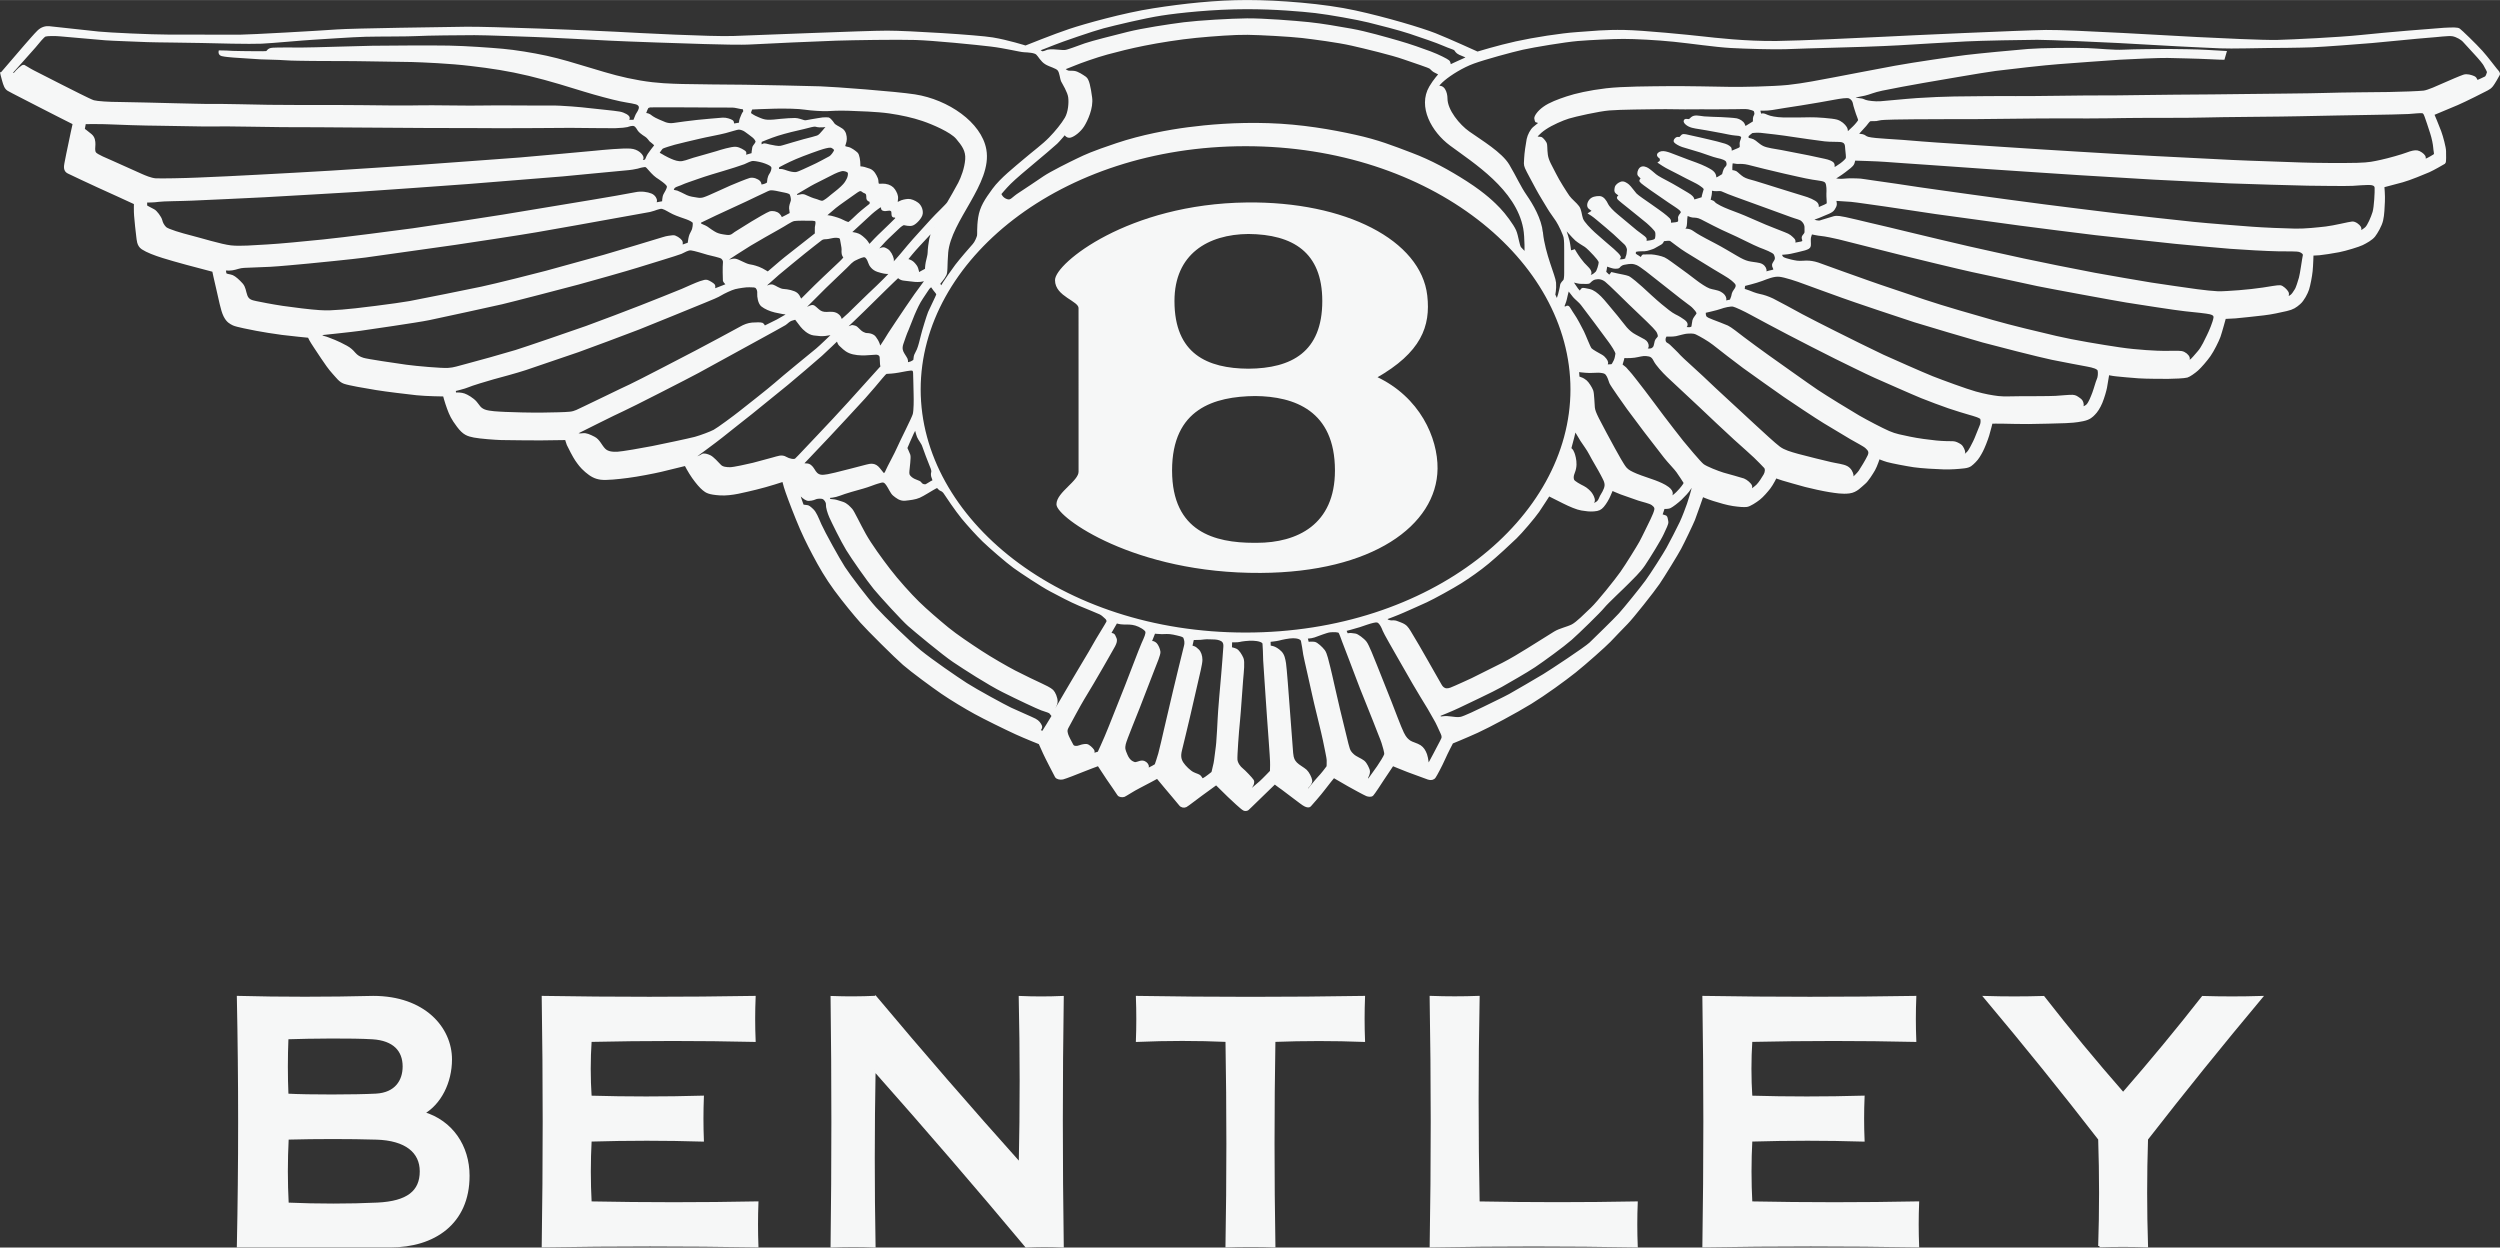
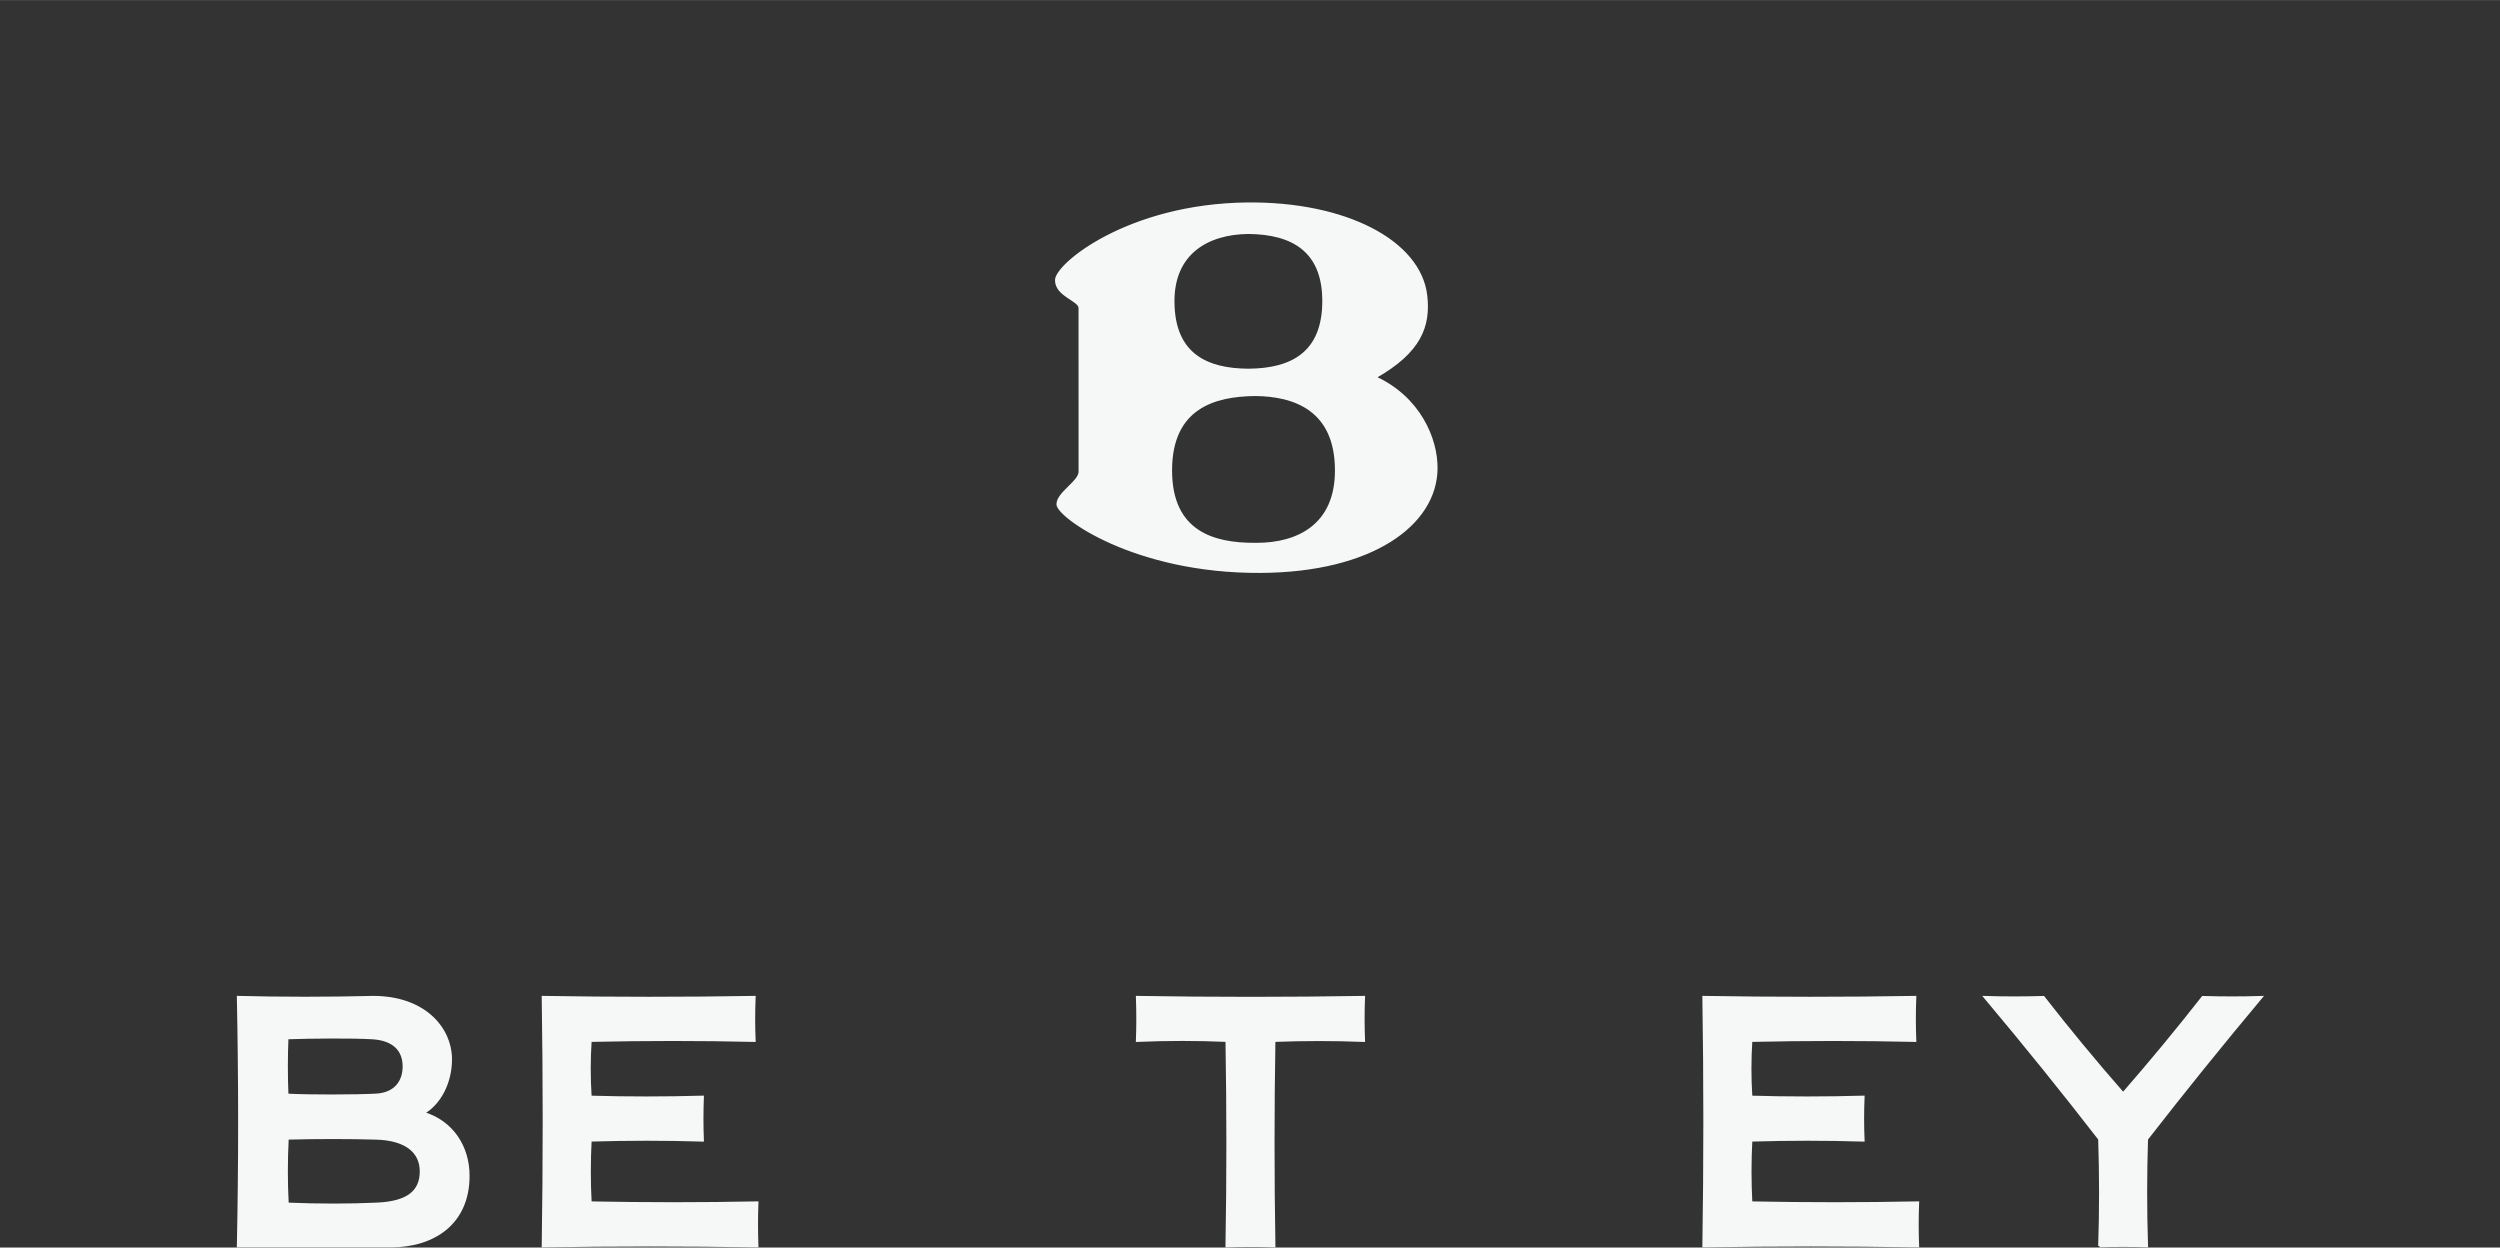
<svg xmlns="http://www.w3.org/2000/svg" xml:space="preserve" width="6.743in" height="3.365in" version="1.1" style="shape-rendering:geometricPrecision; text-rendering:geometricPrecision; image-rendering:optimizeQuality; fill-rule:evenodd; clip-rule:evenodd" viewBox="0 0 6789.43 3387.96">
  <rect x="0" y="0" width="6789.43" height="3387.96" fill="#333333" stroke="none" />
  <defs>
    <style type="text/css">
   
    .str0 {stroke:#F6F7F7;stroke-width:6.99;stroke-miterlimit:2.613}
    .fil0 {fill:#F6F7F7}
   
  </style>
  </defs>
  <g id="Layer_x0020_1">
    <path class="fil0 str0" d="M646.73 3384.12c4.63,-222.74 4.63,-448.04 0,-676.12 114.8,3.04 246.08,3.04 366.79,0 138.49,0 210.51,84.25 210.51,168.97 0,62.58 -29.43,119.81 -74.67,145.74 77.66,23 122.4,90.5 122.4,170.45 0,129.1 -94.01,190.95 -211.27,190.95l-413.75 0 0 0.01zm375.17 -292.74c81.09,2.42 121.55,36.72 121.55,89.65 0,55.11 -35.92,84.33 -118.38,88.31 -76.05,3.56 -162.37,3.56 -244.49,0 -3.07,-60.42 -3.07,-116.1 0,-177.95 78.88,-2.13 169.89,-2.13 241.32,0l0 -0.01zm-10.27 -272.51c58.59,3.68 85.36,33.45 85.36,77.37 0,38.62 -21.21,74.21 -75.86,77.21 -55.17,2.9 -183.73,3.25 -241.23,0 -2.13,-50.9 -2.13,-102.43 0,-154.58 64.94,-2.2 177.32,-3.35 231.73,0l-0.01 0z" />
-     <path class="fil0 str0" d="M4444.2 3266.14c-1.55,38.84 -1.55,78.13 0,117.98 -186.05,-3.26 -372.08,-3.26 -558.05,0 3.87,-225.4 3.77,-450.7 -0.08,-676.12 43.04,1.57 85.9,1.57 128.8,0 -3.66,186.05 -3.66,372.1 0,558.14 143.02,2.74 286.23,2.74 429.33,0l-0 0z" />
-     <path class="fil0 str0" d="M2377.43 2707.76c126.58,150.98 257.55,302.1 392.79,453.08 3.25,-150.89 3.16,-301.78 -0.08,-452.63 37.91,1.67 76.4,1.67 115.31,0 -3.33,222.73 -3.33,448 0,676.01 -32.85,-1.47 -65.6,-1.47 -98.38,0.17 -131.91,-157.92 -269.45,-317.69 -412.63,-479.21 -2.91,159.72 -2.99,319.32 -0.08,479.04 -37.05,-1.47 -75.45,-1.47 -115.22,0 2.91,-225.26 2.91,-450.62 0,-675.92 39.43,1.43 78.87,1.28 118.3,-0.53l-0.01 0z" />
    <path class="fil0 str0" d="M2048.63 2825.99c-146.78,-3.35 -295.11,-3.35 -445.31,0 -3.35,50.9 -3.35,101.87 0,152.94 100.42,2.89 202.04,2.89 304.76,0 -1.53,39.16 -1.53,78.53 0,117.78 -100.33,-3.07 -201.95,-3.07 -304.76,0 -2.99,56.46 -2.99,112.9 0,169.37 150.98,2.97 302.04,2.97 452.93,0 -1.46,39.36 -1.46,78.68 0,117.93 -193.83,-3.22 -387.75,-3.22 -581.58,0 3.51,-225.28 3.51,-450.66 0,-676 193.57,3.19 384.84,3.19 573.96,0 -1.63,39.37 -1.63,78.61 0,117.98z" />
    <path class="fil0 str0" d="M5701.68 3383.84c3.18,-95.61 3.18,-192.54 0,-290.56 -99.29,-128.29 -202.88,-256.7 -310.74,-385.07 52.85,1.59 105.7,1.59 158.59,0 67.98,87.34 140.09,174.57 216.4,261.8 75.94,-87.24 148.15,-174.47 216.4,-261.8 52.87,1.59 105.72,1.59 158.51,0 -107.35,128.36 -211.02,256.78 -310.76,385.07 -3.16,96.85 -3.16,193.75 0,290.56 -42.79,-1.42 -85.54,-1.42 -128.41,0l0.01 0z" />
    <path class="fil0 str0" d="M5200.71 2825.99c-146.71,-3.35 -295.13,-3.35 -445.25,0 -3.25,50.9 -3.25,101.87 0,152.94 100.42,2.89 202.07,2.89 304.8,0 -1.63,39.16 -1.63,78.53 0,117.78 -100.34,-3.07 -202.07,-3.07 -304.8,0 -2.97,56.46 -2.97,112.9 0,169.37 150.98,2.97 301.95,2.97 452.95,0 -1.55,39.36 -1.55,78.68 0,117.93 -193.85,-3.22 -387.82,-3.22 -581.67,0 3.52,-225.28 3.52,-450.66 0,-676 193.57,3.19 384.92,3.19 573.97,0 -1.55,39.37 -1.55,78.61 0,117.98l-0 0z" />
    <path class="fil0 str0" d="M3331.61 3384.01c3.26,-183.79 3.26,-369.84 0,-558.02 -80.15,-3.52 -161.23,-3.52 -243.25,0 1.44,-38.91 1.44,-78.28 0,-117.98 205.04,3.37 410.16,3.37 615.26,0 -1.53,38.84 -1.53,78.21 0,117.98 -81.09,-3.1 -162.17,-3.1 -243.36,0 -3.16,186.05 -3.16,372.08 0,558.02 -42.32,-1.5 -85.27,-1.5 -128.63,0l-0.01 0z" />
-     <path class="fil0 str0" d="M4.34 199.71c0,0 50.29,-58.94 64.75,-75.37 14.54,-16.41 25.15,-29.07 34.82,-38.66 9.66,-9.67 20.78,-12.05 29.93,-11.11 9.24,0.94 107.77,11.55 134.29,14.54 26.6,2.8 143.11,8.2 189.39,8.2 46.43,0 168.5,0.25 194.25,0.25 25.75,0 219.67,-10.94 262.77,-14.19 43.21,-3.25 290.84,-6.43 350.71,-7.37 59.96,-0.93 337.27,9.67 405.87,13.52 68.6,3.85 257.04,13.52 319.83,11.65 62.79,-1.97 359.43,-14.54 418.36,-14.54 58.94,0 244.48,11.63 285.96,18.31 41.56,6.84 89.9,22.23 89.9,22.23 0,0 79.22,-31.9 119.85,-45.33 40.54,-13.6 146.87,-43.54 228.04,-56.03 81.08,-12.66 168.08,-22.31 254.06,-22.31 86.05,0 208.69,9.64 292.78,28.13 84,18.31 180.66,47.22 217.43,61.77 36.72,14.54 114.97,50.22 114.97,50.22 0,0 57.06,-17.38 105.3,-27.99 48.33,-10.67 122.66,-22.23 165.16,-25.06 42.6,-2.99 76.39,-6.84 128.58,-5.82 52.18,0.94 176.88,13.53 211.61,17.38 34.73,3.83 116.94,13.5 201.87,12.58 57.04,-0.61 240.7,-8.75 293.82,-11.65 53.13,-2.91 371.9,-17.38 437.61,-18.31 65.78,-1.01 353.69,16.43 411.71,19.26 57.98,2.99 179.63,8.73 217.34,7.78 37.7,-1.02 164.31,-6.84 228.05,-13.52 63.71,-6.76 200.49,-18.05 223.68,-19.42 25.64,-1.36 36.69,-1.36 41.06,1.55 4.35,2.91 44.48,41.48 60.89,59.86 16.42,18.4 32.84,41.07 39.1,48.33 6.32,7.28 9.15,10.2 7.26,13.96 -1.88,3.93 -13.52,24.2 -17.88,29.51 -4.38,5.38 -8.2,7.77 -13.52,10.59 -5.29,2.99 -61.83,31.4 -80.22,39.19 -18.29,7.69 -66.64,27.96 -66.64,27.96 0,0 14.02,32.87 19.25,47.39 5.38,14.46 13.08,43.97 13.08,53.21 0,9.15 0.94,29.87 -1.44,31.31 -2.41,1.55 -30.89,17.97 -42.01,22.75 -11.12,4.8 -53.12,22.25 -71.49,27.1 -18.32,4.72 -52.62,13.97 -52.62,13.97 0,0 2.39,26 1.45,41.99 -1,15.93 -1,34.39 -4.85,50.82 -3.35,14.27 -14.46,33.25 -21.22,41.98 -6.85,8.73 -21.81,16.93 -32.4,22.16 -8.9,4.44 -45,15.47 -62.8,18.9 -17.88,3.35 -42.53,7.27 -53.14,8.21 -10.67,0.93 -19.4,0.93 -19.4,0.93 0,0 -0.94,31.48 -2.41,45.43 -1.35,14.02 -6.22,38.66 -9.56,49.27 -3.52,10.7 -13.1,29.51 -23.28,38.16 -10.08,8.73 -17.35,14.02 -34.72,17.88 -17.35,3.93 -40.11,9.17 -61.92,11.63 -21.64,2.39 -63.22,7.18 -77.23,8.2 -14.05,0.94 -28.59,1.46 -28.59,1.46 0,0 -10.61,39.08 -14.88,51.23 -4.38,11.99 -17.45,38.16 -26.6,51.15 -9.15,13.07 -25.14,31.39 -33.36,38.65 -8.21,7.28 -21.23,16.43 -27.44,18.31 -6.34,1.97 -36.7,3.41 -51.26,3.41 -14.53,0 -58.42,0 -80.23,-1.44 -21.73,-1.45 -45.41,-3.85 -60.3,-5.3 -12.67,-1.21 -22.74,-3.85 -22.74,-3.85 0,0 -4.9,29.93 -6.33,37.72 -1.47,7.7 -6.76,26.53 -12.5,40.55 -5.82,13.93 -13.07,24.63 -19.42,30.87 -5.82,5.82 -11.8,12.66 -29.85,16.43 -18.38,3.94 -35.83,4.88 -46.88,5.3 -11.12,0.52 -81.68,2.41 -100.49,2.41 -18.92,0 -55.09,-0.44 -68.18,-0.94 -13,-0.44 -33.28,0 -33.28,0 0,0 -5.32,22.23 -9.23,34.8 -3.77,12.59 -12.07,33.37 -16.85,42.51 -4.81,9.24 -11.38,20.98 -19.33,28.49 -8.73,8.21 -12.15,13.6 -28.07,15.48 -15.97,1.88 -35.75,3.33 -55.01,2.91 -19.4,-0.5 -61.91,-2.91 -81.67,-5.82 -19.84,-2.91 -60.41,-10.7 -72.03,-14.03 -11.63,-3.34 -23.69,-8.65 -23.69,-8.65 0,0 -7.18,22.24 -13,32.34 -5.84,10.16 -18.29,30.1 -26.6,36.69 -10.08,8.21 -21.22,22.24 -40.12,24.62 -18.82,2.49 -37.63,-0.93 -53.54,-3.33 -16,-2.39 -50.72,-10.09 -65.71,-14.01 -15.05,-3.85 -52.79,-14.96 -61.33,-17.38 -8.81,-2.39 -19.42,-6.83 -19.42,-6.83 0,0 -10.26,20.44 -17.37,29.5 -6.74,8.73 -18.8,22.76 -27.96,29.95 -9.24,7.26 -25.65,17.95 -33.34,18.89 -7.73,0.96 -20.29,0 -36.8,-2.39 -16.41,-2.48 -36.19,-8.3 -53.02,-13.61 -16.95,-5.3 -30.98,-11.63 -30.98,-11.63 0,0 -18.32,53.21 -23.17,65.27 -4.9,12.07 -28.51,61.41 -37.32,77.84 -7.25,13.93 -46.43,77.67 -58.42,95.12 -14.44,21.29 -72.36,94.25 -86.36,108.2 -14.05,14.02 -33.91,35.32 -46.47,48.32 -12.5,13 -65.69,60.38 -94.17,83.15 -28.57,22.65 -80.26,60.38 -120.27,85.03 -40.21,24.61 -113.08,63.73 -144.99,78.25 -31.82,14.47 -68.59,29.43 -68.59,29.43 0,0 -14.56,27.55 -22.16,45.01 -7.7,17.34 -21.81,43.86 -25.24,48.64 -3.32,4.92 -9.66,6.35 -16.85,3.93 -7.27,-2.39 -42.1,-15.47 -55.09,-20.24 -12.99,-4.9 -41.98,-16.96 -41.98,-16.96 0,0 -19.35,28.49 -26.19,39.13 -6.76,10.66 -25.58,39.16 -28.91,42.47 -3.41,3.43 -10.7,2.07 -14.96,0.52 -4.29,-1.46 -42.01,-22.14 -49.79,-26.6 -7.68,-4.24 -40.11,-23.19 -40.11,-23.19 0,0 -18.31,22.25 -27.98,35.33 -7.79,10.54 -34.39,41.08 -36.78,43.46 -2.41,2.4 -6.26,1.95 -11.98,-0.43 -5.82,-2.4 -16.96,-11.72 -29.51,-20.89 -12.58,-9.15 -33.86,-26.07 -40.64,-30.32 -6.74,-4.38 -13,-10.18 -13,-10.18 0,0 -24.11,23.67 -32.84,31.88 -8.72,8.23 -29.93,28.99 -32.85,31.9 -2.91,2.83 -8.2,7.73 -8.2,7.73 0,0 -4.38,3.3 -10.2,0.48 -5.74,-2.9 -30.35,-26.08 -41.05,-36.25 -8.73,-8.32 -33.89,-33.29 -33.89,-33.29 0,0 -30.38,22.16 -40.55,29.43 -10.18,7.2 -37.21,28.51 -41.99,30.88 -4.79,2.4 -11.63,1.46 -15.48,-3.77 -3.85,-5.41 -32.84,-38.75 -38.16,-45.5 -5.3,-6.75 -23.69,-28.49 -23.69,-28.49 0,0 -35.75,19.35 -50.2,26.63 -14.54,7.25 -36.27,21.62 -40.12,23.17 -3.93,1.47 -12.58,1.47 -15.49,-3.43 -2.83,-4.85 -21.64,-31.81 -28.99,-42.46 -8.23,-12.1 -25.16,-38.19 -25.16,-38.19 0,0 -32.84,12.06 -44.4,16.96 -11.55,4.76 -46.36,18.35 -52.6,19.74 -6.34,1.49 -15.48,-0.15 -17.96,-4.77 -3.35,-6.34 -27.04,-51.76 -31.92,-62.79 -4.79,-11.2 -12.47,-27.64 -12.47,-27.64 0,0 -38.93,-15.42 -64.24,-27.02 -27.57,-12.59 -86.49,-41.49 -111.13,-55.11 -24.63,-13.4 -65.71,-38.06 -90.34,-55.06 -24.63,-16.92 -81.17,-58.41 -103.42,-77.75 -22.22,-19.26 -97.57,-94.18 -115.45,-114.45 -17.89,-20.26 -46.38,-54.65 -70.57,-87.41 -24.14,-32.95 -41.58,-63.31 -58.42,-95.21 -16.93,-31.91 -29.96,-58.42 -45.42,-96.66 -15.48,-38.15 -28.48,-73.48 -32.33,-86.4 -3.93,-13.08 -4.88,-18.47 -4.88,-18.47 0,0 -43.97,14.54 -74.84,21.81 -30.97,7.18 -65.77,17.36 -97.17,15.48 -31.31,-1.97 -37.13,-6.85 -44.92,-13.09 -7.69,-6.25 -17.37,-17.45 -28.05,-32.43 -10.61,-14.88 -20.71,-34.73 -20.71,-34.73 0,0 -48.33,12.06 -67.14,16.41 -18.81,4.38 -63.29,13.11 -89.9,16.43 -26.52,3.43 -57.49,6.75 -72.96,4.87 -15.4,-2.05 -26.35,-8.04 -40.13,-19.84 -14.45,-12.55 -19.25,-20.26 -26.51,-30.45 -5.65,-7.85 -19.76,-35.33 -22.76,-41.99 -2.82,-6.76 -4.79,-15.49 -4.79,-15.49 0,0 -55.51,0.94 -70.06,0.94 -14.54,0 -90.83,-0.42 -106.32,-0.94 -15.4,-0.42 -56.97,-3.41 -73.9,-6.75 -16.85,-3.43 -27.45,-6.33 -43.45,-27.63 -15.91,-21.12 -20.28,-31.29 -26.53,-48.15 -6.32,-16.93 -11.2,-35.84 -11.2,-35.84 0,0 -48.75,-0.5 -74.86,-3.33 -26.08,-2.99 -80.22,-9.17 -109.65,-14.05 -29.51,-4.8 -74.34,-12.56 -86.48,-16.93 -12.07,-4.27 -18.82,-14.54 -29.43,-26.07 -10.7,-11.64 -21.3,-27.04 -30.97,-41.49 -9.66,-14.54 -29.5,-44.05 -31.4,-48.33 -1.88,-4.38 -4.78,-9.17 -4.78,-9.17 0,0 -50.3,-4.88 -72.45,-7.77 -22.33,-2.82 -54.65,-8.23 -69.62,-11.06 -14.98,-2.99 -54.07,-10.25 -62.79,-14.52 -8.65,-4.38 -15.91,-7.78 -23.7,-23.19 -7.7,-15.48 -12.92,-46.19 -19.32,-72.53 -6.68,-27.46 -11.13,-49.71 -11.13,-49.71 0,0 -40.55,-10.61 -72.96,-19.32 -32.33,-8.73 -41.49,-11.64 -63.81,-18.31 -22.16,-6.85 -43.46,-15.05 -55.95,-23.28 -12.57,-8.2 -12.15,-23.67 -13.51,-32.32 -1.47,-8.73 -4.87,-45.5 -5.81,-56.12 -1.04,-10.61 -0.52,-33.78 -0.52,-33.78 0,0 -80.66,-37.22 -101.45,-46.37 -20.78,-9.25 -70.06,-32.84 -80.24,-37.65 -10.08,-4.86 -8.63,-15.47 -7.18,-23.67 1.36,-8.23 8.22,-41.07 11.63,-57.06 3.33,-15.93 8.65,-42.01 9.66,-45.42 0.94,-3.34 1.36,-6.68 1.36,-6.68 0,0 -77.84,-39.18 -97.08,-49.36 -19.33,-10.17 -73.91,-37.64 -81.18,-42.1 -7.27,-4.28 -10.08,-13 -13.51,-25.06 -3.43,-12.06 -4.87,-18.81 -4.87,-18.81l0.02 0zm3378.32 1521.54c-504.41,0 -885.83,-310.93 -885.83,-663.86 0,-353.1 381.42,-663.94 885.83,-663.94 504.41,0 885.84,310.84 885.84,663.94 0,352.93 -381.42,663.86 -885.84,663.86zm-351.14 -32.16c0,0 10.18,3.33 20.37,3.33 10.17,0 20.78,-0.42 32.33,3 11.62,3.33 27.11,12.5 29.52,18.82 2.39,6.33 -3.43,18.31 -10.2,33.36 -6.76,14.96 -38.14,98.52 -45.42,116.43 -7.27,17.78 -39.19,98.04 -43.45,109.23 -4.35,11.04 -18.4,44.89 -22.75,53.55 -4.27,8.72 -7.7,17.34 -7.7,17.34l-17.87 5.4c0,0 4.87,-7.28 1.88,-11.62 -2.82,-4.38 -11.96,-13.53 -17.38,-13.99 -5.21,-0.49 -12.47,0.99 -18.81,3.35 -7.69,2.9 -16.93,2.9 -20.26,-3.35 -3.43,-6.3 -13.11,-24.2 -14.05,-28.54 -0.94,-4.29 -4.35,-10.63 0.52,-19.79 4.8,-9.16 36.2,-67.13 42.95,-77.84 6.74,-10.59 43.46,-72.44 51.66,-87.4 8.2,-14.97 28.57,-49.26 32.42,-56.99 3.85,-7.77 6.24,-14.01 3.41,-19.83 -2.99,-5.83 -2.99,-8.73 -6.31,-10.18 -3.44,-1.47 -9.17,-2.41 -9.17,-2.41l18.31 -31.9 0 0.02zm102.9 28.05c0,0 14.13,1.47 20.81,1.47 6.74,0 18.38,-1.47 31.38,1.35 13.1,2.99 28.57,5.4 30.46,11.2 1.96,5.72 4.88,12.06 1.46,24.65 -3.35,12.47 -26.1,106.74 -29.87,122.72 -3.93,15.94 -21.28,90.75 -24.2,103.35 -2.91,12.59 -12.57,55.6 -15.48,65.16 -2.91,9.68 -8.65,28.09 -9.67,30.05 -0.94,1.88 -14.96,9.15 -18.4,10.58 -3.33,1.48 -8.2,3.85 -8.2,3.85 0,0 5.32,-7.69 3.43,-12.55 -1.88,-4.86 -7.28,-10.09 -14.54,-10.09 -7.18,0 -15.41,5.8 -21.23,3.84 -5.8,-1.96 -14.94,-5.8 -21.7,-21.79 -6.75,-15.86 -7.28,-18.31 -4.9,-30.37 2.49,-12.14 32.42,-83.55 38.67,-100.52 6.33,-16.84 33.37,-86.99 40.13,-103.84 6.74,-16.92 15.99,-39.16 15.47,-45.83 -0.5,-6.86 -5.8,-17.99 -9.15,-21.3 -3.44,-3.43 -8.2,-5.4 -10.25,-4.91 -1.88,0.53 -4.29,-1.44 -4.29,-1.44l10.08 -25.59 -0.01 0zm104.88 17.38c0,0 14.03,0 20.79,-0.45 6.75,-0.49 13,-1.97 24.11,-1.43 11.2,0.4 19.84,0 28.07,2.82 8.2,2.9 14.53,7.28 13.59,20.85 -1,13.45 -4.44,61.36 -5.8,74.85 -1.47,13.53 -9.67,111.12 -9.67,120.27 0,9.17 -2.99,51.76 -3.93,65.69 -0.69,10.8 -4.79,37.2 -5.82,47.38 -0.94,10.1 -6.24,27.02 -6.24,29.03 0,1.88 -1.46,5.19 -1.46,5.19 0,0 -17.88,14.55 -24.11,17.46 -6.34,2.9 -6.34,-3.36 -10.18,-7.21 -3.87,-3.92 -9.17,-4.33 -18.4,-8.79 -9.17,-4.29 -23.19,-17.89 -29.43,-27.46 -6.24,-9.65 -8.31,-19.33 -4.38,-35.24 3.85,-15.98 17.38,-71.09 21.81,-90.84 4.29,-19.83 17.37,-74.86 21.66,-94.27 4.35,-19.33 12.14,-49.79 12.14,-60.38 0,-10.62 -3.41,-20.68 -9.15,-26.08 -5.82,-5.31 -6.86,-6.25 -10.7,-7.73 -3.85,-1.43 -7.78,-2.45 -7.78,-2.45l4.87 -21.22 -0.01 0zm103.42 6.33c0,0 19.23,0.4 23.67,-1.02 4.29,-1.39 23.19,-3.88 36.61,-3.35 13.61,0.54 28.17,3.84 29.12,11.13 0.93,7.27 1.44,30.87 1.86,45.33 0.52,14.55 6.32,89.37 6.75,101.55 0.5,12.06 6.85,95.62 8.21,115.9 1.46,20.28 4.35,59.44 3.85,67.12 -0.44,7.81 -0.44,17.47 -0.44,17.47 0,0 -22.24,23.17 -29.41,29.44 -7.29,6.32 -33.37,28.49 -33.37,28.49 0,0 3.85,-11.04 7.7,-15.92 3.85,-4.82 7.27,-12.58 4.38,-17.38 -2.93,-4.85 -22.77,-25.67 -29.01,-30.53 -6.26,-4.7 -14.46,-15.41 -15.48,-25.59 -0.94,-10.1 3.85,-77.23 6.84,-105.3 2.83,-27.97 6.68,-91.33 8.65,-113 1.97,-21.79 4.8,-47.79 1.02,-57.03 -3.93,-9.16 -11.13,-20.28 -16.93,-23.18 -5.82,-2.83 -14.55,-4.37 -14.55,-4.37l0.52 -19.75 0.01 0zm104.34 -1.02c0,0 18.82,-1.88 26.11,-3.76 7.18,-2.09 27.04,-6.33 38.65,-6.33 11.56,0 22.67,2.9 24.65,10.09 1.88,7.24 4.77,28.05 6.24,37.28 1.46,9.17 22.23,98.03 24.66,111.03 2.39,13.08 26.58,108.7 28.97,122.72 2.41,14.07 10.61,47.42 10.11,55.11 -0.44,7.69 0.51,14.44 -0.94,16.93 -1.47,2.41 -15.91,21.22 -23.2,28.42 -7.26,7.26 -32.84,39.68 -32.84,39.68 0,0 -2.39,-9.14 1.03,-13.6 3.33,-4.29 10.61,-10.59 9.67,-17.87 -1.02,-7.2 -7.78,-20.72 -14.02,-26.53 -6.34,-5.8 -20.28,-13.08 -26.62,-19.83 -6.22,-6.71 -9.65,-12.07 -11.11,-28.01 -1.45,-15.98 -7.77,-99.98 -9.67,-127.5 -1.97,-27.55 -7.77,-104.37 -9.65,-115.94 -1.91,-11.61 -3.85,-22.73 -11.53,-30.41 -7.81,-7.81 -15.51,-11.65 -20.37,-13.13 -4.81,-1.44 -9.66,-1.97 -9.66,-1.97l-0.44 -16.4 -0 0.02zm100.43 -9.16c0,0 11.2,0.49 21.31,-2.93 10.17,-3.41 33.36,-13.01 43.04,-14.02 9.65,-0.95 24.12,-0.95 26.5,2.91 2.39,3.94 5.82,13.51 10.18,25.58 4.35,12.14 32.86,84.62 39.63,103.92 6.74,19.33 38.66,96.16 44.47,112.06 5.72,16.02 20.69,51.26 22.67,58.54 1.97,7.23 8.62,26.49 7.26,32.33 -1.46,5.72 -13,23.67 -19.86,33.76 -6.74,10.18 -30.44,42.11 -30.44,42.11 0,0 -1.35,-12.67 1.02,-16.43 2.39,-3.93 4.8,-12.06 3.41,-16.43 -1.45,-4.46 -6.82,-17.87 -14.02,-23.71 -7.27,-5.8 -20.87,-10.59 -28.13,-17.33 -7.1,-6.87 -10.61,-8.75 -15.83,-30.05 -5.4,-21.22 -18.92,-78.16 -23.19,-95.09 -4.45,-16.97 -21.81,-97.1 -26.08,-113.11 -4.38,-15.9 -8.2,-37.12 -14.54,-45.34 -6.25,-8.3 -19.24,-19.82 -24.65,-20.86 -5.32,-0.94 -11.55,-0.44 -13.5,-0.44 -1.99,0 -5.4,0.44 -5.4,0.44l-3.85 -15.9 0 0zm970.18 -352.18c0,0 11.95,0.94 17.77,-1.95 5.84,-2.92 19.95,-13.53 29.09,-22.24 9.17,-8.65 19.74,-20.28 23.19,-26.1 3.33,-5.82 4.77,-7.18 4.77,-7.18 0,0 4.88,1.36 4.88,4.79 0,3.43 -9.65,35.25 -12.66,43.45 -2.83,8.3 -12.89,35.33 -19.74,49.79 -6.78,14.53 -28.51,56.54 -36.29,70.48 -7.68,14.03 -42.93,69.64 -57.47,89.39 -14.45,19.84 -58.42,73.9 -71.93,88.95 -13.52,14.98 -67.22,67.14 -80.23,79.74 -13.09,12.47 -107.71,74.86 -126.02,85.97 -18.48,11.12 -78.78,46.36 -92.86,54.12 -13.97,7.73 -56.47,28 -70.94,35.23 -14.52,7.28 -52.24,25.06 -61.41,27.07 -9.15,1.97 -19.77,0 -27.99,-0.94 -8.17,-1.06 -12.14,-1.06 -14.94,-1.06 -2.99,0 -13.6,1.48 -13.6,1.48l-4.29 -7.2c0,0 35.27,-14.03 53.12,-22.65 17.91,-8.75 94.72,-44.57 116.44,-57.07 21.73,-12.55 67.14,-38.15 90.32,-53.63 23.19,-15.5 78.78,-56.01 99.07,-73.92 20.26,-17.86 78.26,-74.4 88.34,-86.97 10.19,-12.59 56.54,-55.51 67.15,-66.64 10.69,-11.12 29.85,-28.66 42.6,-47.39 14.18,-20.95 44.72,-70.65 51.24,-85.45 6.17,-14.54 13.41,-26.18 11.97,-32.34 -1.38,-6.33 -1.88,-12.14 -3.77,-13.07 -2.03,-0.94 -12.64,-3.94 -12.64,-3.94l4.44 -13c1.36,-4.36 2.4,-7.7 2.4,-7.7l-0.01 0zm-865.32 332.32c0,0 26.54,-6.75 39.62,-11.04 13,-4.35 27.52,-9.66 36.69,-11.63 9.15,-1.96 13.08,-2.39 17.88,2.48 4.85,4.8 9.24,13.94 11.64,20.7 2.39,6.76 29.51,53.66 38.58,69.64 9.23,15.81 34.89,60.38 42.6,74.32 7.78,14.03 35.23,58.5 41.07,68.19 5.8,9.57 12.55,22.65 17.36,30.46 4.79,7.69 12.58,25.55 15.99,32.83 3.35,7.2 6.34,13 3.85,19.25 -2.39,6.33 -18.38,34.83 -21.72,42.11 -3.41,7.24 -18.39,33.77 -18.39,33.77 0,0 -1.46,-21.83 -5.32,-32.41 -3.93,-10.59 -8.23,-17.38 -15.9,-22.66 -7.79,-5.31 -22.75,-8.75 -28.57,-13.04 -5.72,-4.34 -11.12,-8.17 -18.3,-22.73 -7.28,-14.48 -26.77,-66.88 -33.38,-83.56 -7.24,-18.31 -31.38,-79.22 -39.58,-99.5 -8.23,-20.36 -21.72,-55.06 -28.06,-63.28 -6.24,-8.22 -22.67,-20.28 -27.96,-20.78 -5.32,-0.43 -12.59,-1.98 -14.47,-1.45 -2.05,0.41 -8.2,1.02 -8.2,1.02l-5.4 -12.66 -0.01 -0.01zm110.68 -31.4c0,0 32.34,-11.97 47.32,-18.81 15.06,-6.75 43.95,-19.25 62.78,-28.05 19.84,-9.16 71.52,-37.64 93.75,-51.67 22.16,-14.04 50.72,-33.79 73.91,-53.13 23.28,-19.33 60.39,-53.62 75.35,-68.17 14.99,-14.37 50.32,-56.03 60.91,-71.43 10.61,-15.47 28.99,-44.47 28.99,-44.47l40.56 20.36c17.46,8.65 36.25,16.86 48.83,18.82 12.48,1.88 20.7,3.34 33.28,2.39 12.59,-1.03 17.47,-3.42 24.22,-11.12 6.74,-7.7 14.45,-21.31 17.36,-28.58 2.91,-7.18 7.28,-16.85 7.28,-16.85 0,0 15.47,7.18 25.14,10.68l46.78 16.43c12.58,4.28 30.89,7.7 38.16,12.99 7.27,5.32 9.25,9.17 8.73,14.47 -0.52,5.38 -5.82,18.39 -10.61,27.96 -4.88,9.75 -23.17,48.34 -30.46,61.42 -7.26,13.09 -36.7,60.82 -51.65,82.11 -14.96,21.22 -62.88,81.17 -80.75,98.11 -17.79,16.94 -39.6,39.09 -52.6,45.85 -13.07,6.75 -33.8,10.69 -47.82,19.33l-73.46 45.87c-19.23,12.14 -46.88,28.54 -66.64,38.71 -19.84,10.1 -69.12,34.75 -84.09,42.02 -14.96,7.28 -35.33,15.9 -44.89,20.36 -9.66,4.25 -17.46,8.21 -25.16,7.68 -7.68,-0.49 -13,-5.8 -16.41,-12.14 -3.34,-6.25 -27.04,-46.89 -35.77,-62.79 -8.65,-15.99 -41.81,-72.52 -48.24,-82.62 -6.83,-10.61 -9.67,-15.92 -24.73,-21.73 -9.82,-3.76 -13.07,-5.3 -17.79,-5.3 -4.88,0 -7.95,0.69 -15.05,-1.45 -4.88,-1.45 -7.2,-7.28 -7.2,-7.28l-0 -0.01zm514.02 -513.98c0,0 13.5,22.73 18.29,30.43 4.88,7.7 17.46,24.22 23.71,36.72 6.31,12.55 25.65,44.47 30.93,55.09 5.24,10.6 12.06,20.25 11.12,31.38 -1,11.12 -10.17,24.2 -12.99,29.43 -2.97,5.38 -3.41,11.2 -10.26,16.42 -6.74,5.38 -17.35,7.27 -17.35,7.27 0,0 6.74,-6.75 7.26,-13 0.42,-6.25 -4.8,-15.48 -8.2,-19.84 -3.35,-4.28 -11.12,-12.07 -19.75,-16.42 -8.73,-4.28 -26.19,-13.51 -28.07,-18.81 -1.97,-5.31 -2.47,-11.12 1.88,-21.74 5.82,-14.1 4.88,-28.05 2.49,-39.09 -2.49,-11.2 -4.38,-14.53 -6.34,-18.47 -1.88,-3.77 -6.24,-6.25 -6.24,-6.25 0,0 6.75,-24.62 8.2,-30.88l5.32 -22.23 -0.01 -0.01zm7.24 -158.94c0,0 21.22,2.83 33.28,2.83 12.15,0 23.29,-1.36 28.59,-0.42 5.21,0.94 12.06,0.42 17.38,6.76 5.3,6.32 8.18,17.38 10.57,23.69 2.43,6.33 41.07,60.81 47.41,69.55 6.24,8.62 33.78,45.4 45.92,61.41 12.07,15.91 44.92,57.89 54.51,70.56 9.67,12.5 29.09,32.26 33.87,39.52 4.9,7.28 17.35,25.15 19.25,29.01 2.05,3.83 -2.85,9.15 -5.73,13 -2.91,3.94 -8.63,10.69 -14.54,16.42 -5.82,5.82 -14.45,12.15 -16.85,13.08 -2.41,0.95 0.94,-6.75 1.46,-11.12 0.4,-4.36 -2.32,-9.83 -9.67,-15.39 -10.08,-7.79 -24.65,-13.6 -35.76,-17.88 -11.12,-4.37 -34.45,-11.39 -50.19,-17.98 -14.96,-6.24 -23.12,-10.7 -29.01,-17.35 -7.79,-8.73 -23.7,-38.16 -32.85,-54.59 -9.25,-16.41 -36.28,-67.21 -43.04,-80.64 -6.74,-13.6 -10.18,-21.81 -11.12,-30.04 -1.02,-8.2 -1.46,-38.07 -4.35,-45.84 -2.91,-7.7 -11.63,-21.31 -16.87,-25.58 -5.39,-4.35 -7.27,-4.88 -9.66,-6.32 -2.49,-1.38 -10.7,-3.88 -10.7,-3.88 0,0 -0.96,-10.59 -0.96,-13 0,-2.47 -0.93,-5.82 -0.93,-5.82l0 0zm118.32 -15.47l4.35 -14.54c1.46,-4.8 1.46,-7.7 1.46,-7.7 0,0 16.93,0.94 30.43,-0.95 13.55,-1.97 20.78,-5.3 32.34,-4.35 11.63,1.02 16.95,3.41 22.75,14.96 5.82,11.63 23.17,30.45 35.27,42.09 12.06,11.55 70.56,65.6 88.43,82.64 17.8,16.84 74.33,70.47 94.26,88.34 19.7,17.88 46.72,41.48 53.98,48.74 7.26,7.27 24.2,23.71 28.15,28.57 3.77,4.8 2.83,14.46 -1.55,21.65 -4.27,7.28 -13.53,22.25 -20.28,28.58 -6.74,6.33 -21.32,16.41 -21.32,16.41 0,0 5.4,-10.6 3.96,-15.47 -1.44,-4.9 -12.14,-14.46 -19.84,-17.38 -7.79,-2.82 -40.96,-11.62 -55.53,-15.89 -14.53,-4.46 -46.43,-16.93 -55.09,-23.72 -8.73,-6.74 -46.86,-52.6 -55.59,-63.29 -8.73,-10.61 -42.01,-54.06 -53.54,-69.12 -11.64,-14.96 -37.3,-50.71 -51.34,-68.51 -13.95,-17.96 -35.66,-46.44 -41.47,-52.27 -5.82,-5.73 -6.75,-8.73 -12.06,-12.5 -5.4,-3.93 -7.78,-6.32 -7.78,-6.32l0.01 0zm121.3 -80.67c0,0 18.81,0.94 27.02,-0.94 8.2,-1.97 25.58,-6.85 30.95,-6.85 5.32,0 15.42,-1.88 25.06,2.39 9.67,4.46 34.33,18.49 46.99,28.57 12.48,10.19 65.18,50.73 81.59,62.79 16.43,12.06 95.63,68.18 111.55,79.2 16.01,11.14 87.93,58.95 107.27,70.59 19.42,11.62 55.09,33.36 72.44,43.46 17.46,10.17 36.8,19.84 42.09,25.16 5.32,5.39 12.06,10.59 6.75,22.75 -5.4,11.98 -20.7,36.7 -24.63,42.51 -3.85,5.81 -14.54,16.42 -19.75,20.17 -5.4,3.95 -7.79,4.88 -7.79,4.88 0,0 8.23,-9.16 6.68,-15.49 -1.36,-6.24 -5.24,-15.39 -14.91,-20.7 -9.65,-5.3 -28.97,-7.26 -43.44,-10.7 -14.46,-3.33 -68.2,-16.41 -88.87,-22.14 -20.9,-5.81 -38.24,-10.69 -51.24,-20.34 -13.08,-9.67 -47.31,-41.51 -63.73,-56.56 -16.41,-14.88 -51.32,-47.81 -71.08,-65.7 -19.76,-17.88 -60.39,-56.03 -74.86,-69.97 -14.53,-14.03 -54.14,-48.83 -60.99,-56.54 -6.66,-7.78 -23.08,-23.17 -27.96,-28.05 -4.88,-4.8 -8.65,-4.38 -11.55,-9.23 -2.89,-4.71 -1.45,-11.99 -0.5,-13.93 1.02,-1.99 2.91,-5.32 2.91,-5.32l-0.01 -0zm105.3 -63.82c0,0 34.31,-7.67 43.01,-11.03 8.65,-3.41 27.54,-7.79 34.84,-6.32 7.15,1.44 32.33,13.5 47.28,21.73 14.96,8.29 81.17,43.54 102.48,54.56 21.23,11.2 108.63,56.04 128.5,65.68 19.84,9.67 84.06,41.59 107.17,51.76 23.25,10.18 103.42,45.84 126.17,55.01 20.95,8.57 54.59,20.86 73.88,27.63 19.33,6.67 43.97,13.93 55.53,17.35 11.63,3.33 31.9,8.73 33.34,13.94 1.48,5.4 1.48,13.1 -2.39,21.31 -3.83,8.23 -12.99,33.78 -17.43,42.01 -4.29,8.2 -11.56,24.2 -17.8,30.01 -6.32,5.73 -9.25,8.73 -13.08,9.67 -3.85,0.94 -4.27,0.41 -4.27,0.41 0,0 7.16,-8.61 7.16,-12.06 0,-3.32 -4.35,-14.96 -10.17,-18.81 -5.72,-3.85 -13.52,-7.78 -19.76,-7.78 -6.32,0 -26.08,0 -44.89,-1.88 -18.9,-1.87 -49.79,-5.8 -72.46,-10.61 -22.75,-4.86 -38.24,-7.27 -57.04,-15.47 -18.84,-8.2 -60.4,-29.96 -82.13,-42.51 -21.81,-12.58 -90.84,-55.09 -112.57,-69.64 -20.61,-13.67 -119.77,-84.5 -134.82,-95.1 -14.95,-10.7 -50.71,-36.72 -65.18,-47.82 -14.53,-11.12 -35.23,-27.63 -43.46,-31.38 -8.2,-3.85 -32.42,-12.66 -40.71,-16.01 -8.12,-3.33 -17.35,-6.24 -19.75,-11.56 -2.39,-5.3 -1.44,-13.08 -1.44,-13.08l0 -0.01zm106.74 -72.95c0,0 32.4,-7.7 48.85,-14.05 13.87,-5.21 31.9,-13 47.38,-11.55 15.4,1.45 48.74,12.59 67.59,19.76 18.81,7.28 85.96,30.98 103.92,37.73 17.88,6.85 171.42,58.51 196.06,66.21 24.63,7.7 158.07,47.39 186.03,55.09 27.97,7.77 156.54,40.63 187,46.78 30.35,6.32 80.58,15.48 96.16,18.48 15.39,2.83 29.91,6.68 31.29,13.94 1.44,7.26 0.5,18.9 -2.39,24.63 -2.83,5.8 -7.72,24.63 -12.07,36.28 -4.37,11.53 -10.18,26.5 -16.33,33.35 -6.34,6.75 -20.35,9.66 -20.35,9.66 0,0 7.24,-4.85 6.3,-12.14 -1.02,-7.18 -3.41,-10.61 -9.23,-14.46 -5.8,-3.94 -9.15,-7.26 -17.35,-7.68 -8.23,-0.52 -29.52,1.88 -45.95,2.81 -16.43,0.94 -72.96,0.94 -95.1,0.94 -22.25,0 -44.48,1.46 -60.91,-0.42 -16.42,-1.97 -36.71,-5.38 -62.27,-12.58 -25.66,-7.18 -88.87,-30.46 -117.03,-41.48 -27.96,-11.2 -111.53,-48.33 -133.79,-58.42 -22.24,-10.26 -105.28,-51.32 -132.82,-65.29 -27.47,-14 -66.65,-33.42 -87.94,-44.98 -21.2,-11.55 -67.17,-36.69 -79.22,-42.51 -12.06,-5.82 -25.14,-10.08 -35.32,-12.06 -10.11,-1.97 -24.63,-7.7 -28.9,-9.66 -4.38,-1.97 -14.99,-4.8 -14.99,-4.8l1.38 -13.59 0.01 0zm100.49 -85.04c0,0 17.91,-0.95 26.1,-2.82 8.2,-1.95 28.99,-6.33 38.25,-9.15 9.15,-3 12.47,-4.46 13.5,-9.23 0.94,-4.8 -1.03,-17.89 0.5,-23.19 1.38,-5.3 3.78,-11.63 3.78,-11.63 0,0 19.84,4.38 28.05,4.88 8.23,0.52 36.27,6.34 47.8,9.15 11.66,2.91 143.99,36.19 164.74,41.58 20.78,5.3 172.03,41.99 198.02,47.37 26.2,5.24 149.29,32.36 176.89,38.1 27.57,5.79 210.6,39.58 241.06,44.48 30.46,4.8 134.73,21.2 159.43,23.67 24.66,2.4 60.4,6.25 67.69,8.23 7.24,1.97 13.95,4.8 12.48,13.52 -1.91,12.06 -12.08,36.25 -17.88,47.8 -5.73,11.56 -14.96,32.42 -25.07,44.06 -10.18,11.53 -16.93,20.7 -23.67,25.06 -6.78,4.35 -9.17,5.74 -9.17,5.74 0,0 5.82,-8.65 4.35,-14.46 -1.53,-5.74 -10.17,-13.52 -18.9,-14.96 -8.71,-1.36 -27.55,-0.42 -46.37,-0.42 -18.74,0 -73.88,-2.49 -122.24,-9.75 -48.25,-7.18 -122.24,-19.25 -171.93,-30.87 -49.79,-11.66 -120.85,-28.49 -171.59,-43.04 -50.63,-14.47 -134.21,-38.16 -187,-55.95 -52.58,-17.96 -120.17,-40.11 -149.68,-50.8 -29.52,-10.61 -116,-41.07 -129.5,-46.39 -13.52,-5.3 -22.67,-7.27 -32.87,-8.21 -10.08,-0.94 -22.66,1.47 -33.33,0 -10.61,-1.44 -23.69,-4.87 -29.43,-6.75 -5.82,-1.88 -10.08,-3.33 -12.58,-7.77 -2.4,-4.38 -1.46,-8.23 -1.46,-8.23l0 0.01zm83.16 -93.23c0,0 18.29,-5.82 28.47,-10.61 10.2,-4.86 26.62,-9.14 31.4,-17.37 4.9,-8.2 5.84,-10.16 5.32,-15.47 -0.42,-5.32 -1.88,-10.2 -1.88,-10.2 0,0 31.9,1.97 44.39,2.91 12.58,1.02 72.96,10.2 91.78,12.58 18.92,2.47 111.12,16.85 136.27,20.36 25.14,3.33 195.72,27.03 228.98,31.38 33.37,4.29 179.29,23.19 206.32,26.1 27.05,2.83 191.28,21.28 216.93,23.61 25.58,2.39 117.88,11.11 149.69,13.5 31.9,2.49 100.1,6.34 129.5,6.78 29.51,0.5 50.73,-0.44 58.41,1.95 7.79,2.49 13.6,7.7 12.17,13.1 -1.46,5.3 -7.71,51.66 -10.61,60.82 -2.91,9.21 -7.7,27.1 -12.17,33.34 -4.26,6.26 -7.67,13.52 -14.96,17.47 -7.26,3.74 -10.08,4.79 -10.08,4.79 0,0 5.32,-10.2 2.39,-15.99 -2.89,-5.73 -13.51,-15.93 -19.82,-16.43 -6.26,-0.52 -30.46,3.93 -46.39,6.32 -15.9,2.41 -45.31,5.82 -65.26,7.26 -19.74,1.38 -44.81,3.35 -57.48,2.85 -12.5,-0.52 -36.19,-2.85 -56.97,-5.73 -20.78,-3 -97.08,-13.52 -124.18,-17.99 -27.02,-4.27 -115.91,-19.75 -153.05,-26.5 -37.28,-6.78 -169.19,-33.37 -194.76,-39.2 -25.57,-5.72 -123.69,-27.02 -148.34,-32.85 -24.62,-5.72 -131.88,-30.87 -156.52,-37.11 -24.63,-6.33 -93.14,-22.25 -111.62,-26.61 -18.32,-4.37 -55.95,-13.5 -66.13,-15.49 -10.2,-1.88 -21.72,-4.79 -30.45,-2.47 -8.74,2.47 -26.61,7.77 -32.32,9.75 -5.85,1.94 -6.78,2.89 -15.51,1.44 -8.65,-1.44 -13.51,-6.32 -13.51,-6.32l-0 0zm57.92 -109.15c0,0 22.31,-13.6 31.9,-21.32 9.67,-7.67 20.79,-14.88 23.25,-21.7 2.41,-6.78 2.41,-10.63 2.41,-10.63 0,0 68.09,1.99 83.58,3.43 15.39,1.36 90.32,6.25 110.16,7.7 19.79,1.47 140.04,10.08 177.77,12.5 37.7,2.47 206.74,14.02 240.52,15.99 33.89,1.97 168.69,10.18 201.96,12.14 33.36,1.88 162.34,8.2 204.43,10.09 42.01,1.88 188.87,5.82 214.02,6.34 25.07,0.42 107.19,1.36 121.74,0.42 14.44,-0.94 32.31,-2.39 41.98,-2.39 9.67,0 20.7,0.95 21.2,11.12 0.6,10.09 -1.44,52.62 -5.72,66.64 -4.37,14.02 -14.05,37.19 -21.31,43.45 -7.27,6.33 -18.32,12.14 -18.32,12.14 0,0 4.27,-9.15 1.46,-14.54 -2.91,-5.3 -13.08,-13.08 -20.26,-12.58 -7.28,0.44 -50.29,11.14 -71.53,13.52 -21.31,2.41 -56.53,6.34 -83.15,5.82 -26.5,-0.42 -87.94,-2.91 -118.87,-5.3 -30.81,-2.41 -114.99,-8.73 -156.96,-13 -42.01,-4.38 -156.55,-17.05 -209.66,-23.2 -53.21,-6.32 -160.48,-19.84 -198.04,-24.63 -37.73,-4.88 -160.47,-21.31 -193.32,-26.08 -32.86,-4.88 -120.8,-16.43 -144.91,-20.36 -24.19,-3.85 -100.07,-14.96 -121.73,-17.87 -21.81,-2.83 -35.31,-5.82 -44.99,-5.82 -9.67,0 -16.93,-0.95 -29.43,0 -12.57,0.94 -10.59,0.94 -16.41,0.94 -5.4,0 -7.28,-0.44 -13.08,-0.94 -5.84,-0.42 -8.73,-1.88 -8.73,-1.88l0.02 0.02zm64.32 -120.27c0,0 18.82,-20.35 23.69,-26.08 4.76,-5.82 9.59,-13.1 12.92,-14.05 3.52,-0.92 15.91,0.69 23.69,-1.94 10.26,-3.43 75.43,-2.83 92.81,-3.43 17.43,-0.42 137.61,-0.42 163.72,-0.42 26.19,0 196.14,-2.41 224.28,-1.99 27.96,0.52 151.14,0 182.53,-0.94 31.48,-0.94 183.15,0 219.4,-1.45 36.19,-1.36 225.05,-2.39 256.53,-3.43 31.4,-0.92 177.24,-3.33 203.86,-3.83 26.5,-0.42 79.2,-1.36 95.61,-2.3 16.43,-1.13 31.4,-3.01 37.74,-2.08 6.24,0.95 7.25,7.29 9.13,11.2 1.88,3.79 11.11,33.28 15.49,46.28 4.29,13.1 7.7,30.46 8.23,38.67 0.42,8.21 3.33,18.4 1.45,20.34 -1.97,1.97 -19.32,12.06 -22.75,13 -3.35,0.96 -7.7,1.91 -7.7,1.91 0,0 3.42,-5.74 0.94,-10.61 -2.39,-4.72 -12.55,-11.98 -18.81,-12.91 -6.33,-1.11 -15.47,0.94 -27.96,5.73 -12.67,4.86 -49.38,15.39 -70.16,19.82 -20.68,4.29 -29.83,7.28 -65.16,8.23 -35.27,0.94 -116.94,0.44 -151.67,-0.94 -34.8,-1.53 -138.25,-4.44 -187,-6.85 -48.83,-2.47 -169.52,-8.65 -211.69,-10.7 -42,-1.88 -171.51,-9.57 -202.29,-11.55 -30.96,-1.87 -182.12,-11.03 -213.6,-13.5 -31.39,-2.41 -189.38,-12.06 -214.95,-14.46 -25.66,-2.47 -80.64,-6.32 -97.6,-7.26 -16.92,-0.94 -40.53,-2.91 -49.25,-5.32 -8.73,-2.39 -8.73,-5.8 -15.48,-7.26 -6.76,-1.45 -15.92,-1.88 -15.92,-1.88l-0.02 0.01zm-260.9 -52.18c0,0 -3.33,-9.65 -3.33,-12.14 0,-1.88 0.94,-4.8 0.94,-4.8 0,0 19.76,0.94 33.29,-1.44 13.49,-2.49 53.62,-8.65 79.2,-12.58 25.55,-3.85 73.9,-12.5 89.9,-15.49 15.9,-2.83 35.32,-6.24 42,-3.33 6.76,2.91 11.62,9.67 12.55,16.43 1.03,6.74 6.34,21.7 8.23,27.96 1.94,6.32 6.84,15.99 5.82,18.9 -0.94,2.91 -9.23,13 -14.99,18.4 -5.8,5.3 -19.84,18.82 -19.84,18.82 0,0 1.99,-11.14 -2.39,-17.91 -4.27,-6.83 -13.08,-15.05 -24.13,-18.38 -11.12,-3.41 -56.54,-6.75 -72.53,-6.24 -15.9,0.42 -54.99,0.94 -73.38,0.42 -18.4,-0.42 -35.25,-3.77 -43.04,-7.26 -7.7,-3.33 -5.48,-2.32 -8.65,-3.33 -5.8,-1.91 -9.66,1.94 -9.66,1.94l0 0.02zm-35.33 63.73l-0.42 -9.15c0,0 11.03,-10.61 14.02,-10.61 2.83,0 10.61,-1.55 22.66,-0.52 12.06,1.03 63.73,7.2 84.08,10.61 20.28,3.33 74.44,10.61 89.84,12.58 15.56,1.97 39.25,0.42 46.86,2.49 13.08,3.33 11.12,14.95 12.15,23.06 0.94,8.32 2.4,20.81 1.36,24.16 -0.94,3.4 -8.19,10.26 -15.88,15.99 -7.81,5.8 -15.48,10.18 -19.79,12.56 -4.43,2.39 1.38,-10.08 -3.41,-14.96 -2.97,-3 -10.61,-6.76 -22.75,-9.15 -12.06,-2.39 -31.4,-6.83 -43.01,-9.24 -11.55,-2.39 -56.03,-11.04 -73.93,-14.44 -17.76,-3.35 -38.14,-5.4 -50.19,-11.14 -12.06,-5.82 -19.78,-15.49 -26.52,-18.37 -6.85,-2.92 -15.07,-3.86 -15.07,-3.86l0.01 0zm-44.4 87.41c0,0 -0.94,-23.58 2.41,-24.61 3.43,-0.96 13.09,1.97 17.38,1.44 4.35,-0.42 16.41,-0.42 27.6,2.49 11.03,2.89 72.46,18.38 96.57,23.59 24.14,5.32 56.47,13.08 76.82,16.43 20.28,3.43 33.81,3.43 38.16,10.7 4.35,7.26 3.85,22.66 3.43,30.95 -0.52,8.14 1.86,25.58 0.42,27.96 -1.36,2.41 -11.56,6.79 -18.82,9.69 -7.18,2.8 -10.2,4.27 -10.2,4.27 0,0 3.43,-8.73 -1.44,-14.91 -4.8,-6.33 -23.69,-14 -36.2,-17.43 -12.56,-3.41 -48.77,-15.4 -68.59,-21.22 -19.84,-5.82 -52.69,-16.93 -63.74,-19.84 -11.2,-2.91 -24.2,-6.24 -31.9,-11.12 -7.78,-4.8 -16.01,-13.52 -19.33,-15.48 -3.41,-1.86 -12.58,-2.91 -12.58,-2.91l0 0.01zm-59.86 80.25c0,0 2.39,-7.7 3.77,-16.43 1.53,-8.73 -0.44,-13.08 2.47,-14.02 2.93,-0.94 7.79,1.44 13.94,0.94 6.34,-0.52 12.66,-0.94 16.93,1.55 4.35,2.39 25.66,10.59 36.27,14.36 10.61,3.93 65.71,23.69 84.08,30.54 18.31,6.75 51.67,18.81 66.14,24.11 14.53,5.4 24.2,6.75 29.49,11.55 5.32,4.87 10.17,11.64 9.67,21.31 -0.43,9.66 1.44,12.55 -2.41,17.36 -3.92,4.88 -4.86,5.82 -5.27,8.73 -0.52,2.83 3.33,8.23 0.92,11.14 -2.39,2.89 -6.32,3.39 -14.96,4.77 -8.71,1.46 -13,2.41 -13,2.41 0,0 7.18,-7.7 0.42,-13.97 -6.74,-6.24 -9.13,-10.15 -24.64,-15.9 -15.47,-5.8 -40.12,-15.99 -51.24,-20.35 -11.12,-4.29 -58.92,-26.1 -72.44,-30.89 -13.51,-4.86 -41.07,-15.47 -50.74,-20.76 -9.66,-5.32 -13.5,-7.28 -16.4,-11.12 -2.91,-3.88 -13,-5.32 -13,-5.32l0 -0.02zm-81.19 78.26c0,0 13,-0.94 15.93,-6.75 2.83,-5.8 1.88,-18.4 2.83,-24.2 1,-5.82 0.51,-9.17 2.97,-9.67 2.39,-0.44 8.73,3.85 14.91,4.46 6.33,0.42 14.12,0 24.2,5.22 10.2,5.38 53.65,28.05 76.4,37.72 22.66,9.67 68.09,33.36 82.11,38.66 13.95,5.3 37.12,13.94 40.63,20.28 3.33,6.32 5.21,13.08 1.36,19.32 -3.84,6.26 -6.77,9.67 -5.3,14.03 1.47,4.38 5.3,9.58 1.89,12.07 -3.35,2.39 -11.53,2.89 -16.85,4.8 -5.3,1.96 -11.14,1.96 -11.14,1.96 0,0 4.9,-3.35 3.85,-8.73 -0.94,-5.22 -5.72,-12.5 -15.9,-14.97 -10.17,-2.4 -21.73,-2.91 -30.95,-5.32 -9.17,-2.39 -17.35,-6.24 -31.4,-14.44 -14.02,-8.23 -42.51,-25.16 -57.47,-32.86 -14.97,-7.77 -42.54,-22.25 -52.18,-28.48 -9.65,-6.32 -13.01,-9.23 -17.88,-10.67 -4.8,-1.46 -11.12,-1.88 -14.44,-0.94 -3.43,0.94 -13.54,-1.46 -13.54,-1.46l-0 -0.01zm-121.3 66.64l0.55 -8.65c0,0 6.22,-2.41 14.44,-2.41 8.2,0 15.99,0.44 25.14,-2.99 9.17,-3.33 9.17,-2.39 15.47,-6.24 6.18,-3.85 9.17,-4.79 15.51,-8.73 6.15,-3.83 4.77,-9.15 8.65,-9.65 3.84,-0.44 15.47,-1.91 18.8,0 3.33,1.97 27.99,21.81 42.51,30.43 14.54,8.73 58.41,35.77 74.87,45.95 16.41,10.17 41.05,23.61 49.25,30.87 8.23,7.28 13.62,11.2 13.07,17.99 -0.4,6.65 -5.8,11.53 -8.61,16.82 -3.01,5.32 -2.39,10.19 -4.46,14.46 -1.88,4.35 -3.33,8.73 -3.33,8.73l-20.28 4.37c0,0 5.32,-4.9 4.38,-10.11 -0.94,-5.39 -4.38,-10.7 -13.11,-15.48 -8.73,-4.86 -20.26,-5.39 -29.91,-8.71 -9.59,-3.43 -26.62,-14.96 -36.72,-22.75 -10.2,-7.69 -35.75,-27.46 -47.88,-35.66 -12,-8.23 -29.45,-22.25 -38.07,-26.18 -8.73,-3.85 -24.66,-7.18 -33.89,-7.71 -9.2,-0.53 -20.26,0.53 -22.14,0 -1.97,-0.53 -4.87,10.17 -8.73,6.77 -3.93,-3.33 -5.39,-3.85 -10.18,-6.77 -4.76,-2.91 -5.32,-4.35 -5.32,-4.35l0.01 -0.01zm-80.64 48.83c0,0 1.36,-3.34 1.88,-8.21 0.5,-4.87 1.45,-11.13 3.93,-10.6 2.39,0.42 14.45,6.15 22.67,6.15 8.2,0 9.23,-1.36 9.23,-1.36 0,0 4.29,-7.27 14.38,-9.22 10.26,-1.88 13.59,-2.33 16.93,-2.33 3.43,0 8.2,-1.03 18.9,3.35 10.6,4.35 40.13,28.48 51.16,37.19 11.12,8.73 56.12,43.97 68.61,54.07 12.55,10.2 27.08,19.84 30.95,23.69 3.85,3.93 16.41,15.9 13.53,21.31 -2.91,5.21 -9.17,11.53 -10.7,17.35 -1.38,5.82 -1.88,14.05 -2.83,17.38 -0.93,3.41 -7.78,4.88 -11.11,4.35 -3.43,-0.42 -13.11,-0.94 -13.11,-0.94 0,0 5.4,-3.84 6.85,-7.68 1.37,-3.93 -1.45,-8.31 -6.85,-12.16 -5.29,-3.83 -13.94,-9.66 -24.14,-14.47 -10.17,-4.76 -25.55,-17.85 -38.13,-28.05 -12.56,-10.09 -45.42,-40.55 -52.68,-47.3 -7.28,-6.82 -29.95,-26.08 -35.75,-28.48 -5.84,-2.47 -22.67,-5.38 -29.01,-6.74 -6.24,-1.46 -15.47,-3.52 -15.47,-3.52 0,0 -4.2,6.32 -6.16,6.32 -3.94,0 -3.42,-0.42 -3.42,-0.42 0,0 0.42,0 -2.91,-2.91 -3.43,-3 -6.75,-6.76 -6.75,-6.76l-0 -0.01zm-91.79 22.25c0,0 17.8,6.24 27.96,6.24 10.18,0 17.97,0.53 20.36,-0.44 2.39,-1 6.75,-8.71 16.85,-11.19 10.2,-2.39 19.75,-0.92 29.49,6.34 9.67,7.26 58.02,55.59 65.2,62.35 7.27,6.76 38.66,37.13 48.33,46.27 9.65,9.23 25.14,24.63 28.05,30.96 2.83,6.33 4.27,11.63 1.88,14.96 -2.39,3.35 -5.8,5.82 -7.26,10.2 -1.36,4.36 -2.41,14.03 -4.88,16.85 -2.39,2.98 -5.74,6.32 -12.5,6.32 -6.76,0 -13.5,-0.94 -13.5,-0.94 0,0 7.68,-4.35 7.68,-9.15 0,-4.88 -2.39,-11.2 -9.15,-15.06 -6.75,-3.85 -13.94,-7.69 -24.21,-13.08 -10.07,-5.22 -18.3,-12.5 -25.58,-20.72 -7.25,-8.21 -24.12,-30.96 -32.34,-40.11 -8.18,-9.17 -28.01,-34.73 -37.2,-43.46 -9.15,-8.65 -18.39,-16.85 -29.95,-19.34 -11.53,-2.39 -14.52,-2.91 -16.91,-2.91 -2.41,0 -7.28,7.79 -6.34,9.67 1.03,1.88 -4.69,-2.91 -9.59,-9.15 -4.85,-6.35 -16.41,-24.64 -16.41,-24.64l0.02 0zm-22.25 72.45c0,0 6.76,-16 7.71,-22.23 0.93,-6.24 4.36,-17.46 4.88,-20.28l1.44 -7.7c0,0 12.5,16.43 16.46,21.14 3.83,4.85 16.91,15.05 21.7,21.79 4.8,6.78 26.6,34.74 35.78,47.4 9.15,12.48 35.23,47.3 40.02,54.07 4.87,6.74 19.4,27.54 18.4,33.33 -0.95,5.74 -1.97,13.02 -4.8,18.82 -2.93,5.82 -5.82,12.06 -8.73,12.57 -2.93,0.42 -16.93,0.95 -16.93,0.95 0,0 3.83,-5.3 3.83,-8.71 0,-3.35 -6.24,-13.44 -14.88,-18.31 -8.71,-4.8 -25.64,-14.02 -29.49,-18.4 -3.88,-4.36 -15.74,-35.75 -21.22,-46.87 -6.76,-13.43 -18.4,-35.66 -25.66,-45.86 -7.27,-10.18 -12.06,-20.79 -14.96,-21.73 -2.91,-0.94 -1.45,1.47 -5.82,1.88 -4.35,0.52 -7.71,-1.88 -7.71,-1.88l-0.02 0zm2.91 -219.32c0,0 26.51,30.46 33.28,36.19 6.85,5.82 20.87,14.45 25.14,16.93 4.36,2.39 20.78,18.82 25.16,24.11 4.35,5.32 14.96,15.49 14.46,21.73 -0.43,6.32 -5.32,23.27 -9.17,27.05 -3.92,3.93 -9.67,8.71 -14.53,9.32 -4.73,0.33 -13.43,-1.11 -13.43,-1.11 0,0 10.61,-2.83 10.61,-7.18 0,-4.38 -1.91,-8.2 -9.67,-15.93 -7.7,-7.68 -10.7,-10.67 -18.9,-21.73 -8.23,-11.12 -14.88,-22.74 -14.88,-22.74l-5.82 1.88 -5.82 0.52c0,0 -1.97,-18.4 -4.38,-28.48 -2.47,-10.08 -5.8,-18.98 -7.16,-23.69 -2.07,-6.24 -4.9,-16.85 -4.9,-16.85l-0 -0zm-77.84 -240.62c0,0 7.45,-12.24 27.54,-25.58 17.46,-11.63 45.94,-24.2 63.29,-29.51 17.38,-5.3 81.2,-19.75 110.18,-22.14 29.01,-2.49 106.83,-3 132.32,-3.43 25.66,-0.5 74.51,0.94 90.92,0.44 16.43,-0.44 39.54,0 56.99,0 17.35,0 50.69,-0.44 61.31,-0.44 10.61,0 30.98,-1.03 36.78,0.44 5.74,1.45 16.43,3.41 17.89,7.79 1.36,4.35 2.81,8.2 0,12.99 -2.99,4.8 -2.49,11.12 -2.49,13l0 4.44c0,0 -3.43,1.88 -6.85,4.29 -3.33,2.47 -19.25,11.62 -19.25,11.62 0,0 0,-3.41 -2.89,-9.65 -2.83,-6.26 -12.08,-11.64 -18.84,-13.08 -6.74,-1.38 -31.38,-2.83 -42.09,-3.35 -10.57,-0.42 -36.17,-0.94 -46.33,-1.97 -10.09,-0.94 -14.97,-2.41 -19.84,-2.41 -4.8,0 -8.65,0.52 -12.5,3.43 -3.93,2.91 -5.3,5.73 -7.67,6.24 -2.41,0.44 -7.28,-0.5 -9.26,-0.5 -1.88,0 -5.2,2.83 1.03,8.73 9.15,8.62 22.67,10.17 34.73,12.06 12.14,1.97 29.01,4.79 41.56,7.27 12.58,2.4 29.54,5.32 40.56,7.78 11.12,2.41 21.81,2.83 25.58,3.35 3.92,0.42 10.67,3.33 10.25,7.27 -0.52,3.77 -1.53,7.28 -2.99,10.6 -1.46,3.41 -1.46,9.65 -0.94,12.58 0.52,2.89 -0.52,5.74 -3.34,7.68 -2.97,1.97 -14.96,6.26 -17.95,7.81 -2.83,1.44 -8.13,0.92 -8.13,0.92 0,0 1.45,-7.7 0,-9.67 -1.52,-1.95 -5.82,-6.24 -14.96,-9.15 -9.23,-2.91 -33.35,-9.26 -45.01,-11.64 -11.55,-2.39 -31.38,-7.7 -44.39,-10.08 -13.08,-2.39 -21.81,-6.33 -25.58,-3 -3.92,3.41 -4.86,6.33 -7.26,6.76 -2.41,0.5 -6.33,-1.38 -8.73,0.94 -2.49,2.47 -5.82,5.38 -3.43,8.2 2.51,3 11.24,8.29 19.86,11.21 8.73,2.89 37.21,11.12 49.79,14.97 12.48,3.85 34.29,12.55 45.84,14.96 11.65,2.39 23.69,6.24 26.16,12.56 2.39,6.34 1.88,12.5 -2.47,16.43 -4.38,3.85 -5.32,9.15 -6.35,11.55 -0.94,2.47 -2.39,8.73 -2.39,8.73 0,0 -11.12,7.18 -13.43,8.21l-10.7 4.38c0,0 3.85,-4.88 0.44,-13.08 -3.33,-8.23 -13,-13.01 -25.58,-19.34 -12.47,-6.26 -38.16,-15.4 -47.83,-18.84 -9.67,-3.41 -40.96,-15.9 -48.24,-18.38 -7.26,-2.41 -15.47,-5.22 -22.23,-3.85 -6.85,1.45 -10.25,5.38 -8.23,8.73 1.88,3.33 7.2,4.88 7.2,8.73 0,3.85 0,7.19 -1.97,8.21 -1.86,0.93 -2.41,1.38 -2.41,1.38 0,0 16.43,11.2 27.63,16.4 11.05,5.4 38.58,19.93 45.86,23.69 7.28,3.93 29.95,14.55 35.23,18.4 5.32,3.85 16.45,10.16 14.49,15.47 -1.88,5.32 -3.79,14.05 -4.82,16.87 -1,3 1.02,5.38 -3.83,7.24 -4.9,1.91 -22.75,6.78 -22.75,6.78 0,0 -0.44,-4.38 -1.45,-6.78 -0.94,-2.39 -4.31,-6.74 -13.97,-12.48 -9.65,-5.8 -43.95,-26.16 -52.67,-30.46 -8.73,-4.44 -30.46,-15.99 -35.27,-20.34 -4.86,-4.27 -16.92,-14.46 -21.29,-16.93 -4.27,-2.4 -13.08,-6.67 -18.82,-0.94 -4.6,4.69 -6.75,14.02 -3.93,17.35 3,3.43 9.34,9.25 9.34,9.25 0,0 -5.82,4.35 -4.88,6.74 0.93,2.49 16.4,13.52 27.96,21.73 11.62,8.23 42.01,29.1 49.79,34.31 7.7,5.32 24.11,15.5 29.51,20.38 5.3,4.79 6.74,9.15 2.83,13.43 -3.87,4.44 -5.22,8.71 -5.22,8.71 0,0 0.4,5.82 0.4,8.21 0,2.49 -0.94,5.32 -0.94,5.32 0,0 -2.47,2.39 -8.81,3.43 -6.15,0.94 -15.3,1.44 -15.3,1.44 0,0 -2.05,-2.91 -1.46,-7.26 0.44,-4.38 -3.67,-7.28 -10.26,-13.01 -8.21,-7.27 -31.4,-23.26 -42.95,-31.47 -11.53,-8.22 -34.28,-23.19 -39.58,-28.93 -5.32,-5.8 -15.07,-19.84 -20.28,-24.2 -5.41,-4.38 -12.57,-9.17 -18.82,-6.76 -6.35,2.39 -13.08,7.26 -14.02,13.08 -0.94,5.74 -1.97,10.09 1.88,13 3.83,2.91 9.15,6.34 9.15,8.23 0,1.88 -6.26,3.41 -4.8,6.74 1.44,3.35 21.73,18.4 30.87,26.1 9.17,7.7 40.65,32.42 48.33,39.16 7.79,6.78 22.25,20.28 24.22,26.1 1.88,5.82 0.93,17.8 -1.45,21.22 -2.43,3.41 -9.17,4.78 -15.51,5.82 -6.32,1 -14.52,1.95 -14.52,1.95 0,0 2.99,-7.27 1.44,-10.18 -1.44,-2.91 -14.85,-11.63 -25.14,-19.84 -10.08,-8.21 -40.46,-33.79 -52.1,-43.46 -11.64,-9.58 -23.17,-21.28 -27.03,-29.51 -3.93,-8.21 -10.7,-19.26 -20.36,-19.26 -9.67,0 -19.32,1.47 -25.16,9.17 -5.8,7.7 -5.8,15.99 -1.36,19.32 4.38,3.44 11.98,8.23 9.59,9.59l-8.65 5.4c0,0 9.15,5.47 20.78,15.49 13.52,11.53 36.72,30.43 45.43,38.64 8.65,8.23 26.52,25.16 29.93,27.98 3.34,2.91 8.23,11.53 7.73,17.88 -0.44,6.33 -1.38,14.54 -3.43,17.88 -1.88,3.43 0.6,5.82 -4.29,8.2 -4.85,2.49 -14,2.49 -17.36,2.49 -3.43,0 -6.31,-1.02 -6.31,-1.02 0,0 8.2,-6.25 7.78,-9.24 -0.52,-2.82 -10.61,-13 -17.46,-18.82 -6.78,-5.84 -39.6,-33.8 -51.76,-44.91 -11.98,-11.12 -29.4,-28.48 -33.28,-39.08 -3.83,-10.64 -3.83,-24.25 -10.18,-32.86 -6.24,-8.73 -20.17,-19.34 -26.51,-28.58 -6.33,-9.14 -27.02,-41.06 -36.7,-60.8 -9.73,-19.78 -19.84,-34.83 -22.22,-51.67 -2.39,-16.93 -0.52,-27.02 -3.44,-32.42 -2.91,-5.3 -9.65,-13.52 -12.99,-13.52 -3.41,0 -14.55,-1.45 -14.55,-1.45l0.03 0zm17.54 258.5c-3.93,-37.38 -26.41,-75.29 -43.46,-100.07 -17.18,-24.82 -27.97,-50.38 -47.3,-82.97 -19.34,-32.67 -73.21,-64.76 -107.85,-89.22 -26.52,-18.65 -60.64,-59.72 -60.64,-92.4 0,-15.47 -7.81,-38.91 -26.43,-28.4 3.24,-7.94 10.7,-15.74 19.92,-23.42 17.85,-14.97 50.19,-35.33 80.58,-46.36 30.46,-11.12 103.4,-30.98 133.35,-37.72 29.92,-6.68 114.52,-20.69 149.33,-23.71 34.77,-2.83 95.65,-5.72 124.66,-5.72 31.4,0 91.76,3.07 136.67,7.7 47.31,4.8 112.05,14.53 154.58,16.93 42.6,2.39 115.46,4.27 147.38,3.33 31.9,-0.94 90.31,-3.33 122.22,-3.85 31.92,-0.42 148.33,-4.35 186.99,-6.76 38.6,-2.39 143.46,-8.62 182.64,-10.59 39.16,-1.99 158.91,-4.37 193.21,-4.37 34.31,0 182.65,6.75 220.25,8.73 37.72,1.88 130.47,7.18 164.77,9.15 34.37,1.97 83.56,3.85 112.13,5.32 28.38,1.45 112.99,-0.94 131.38,-0.94 18.29,0 82.64,-0.52 117.88,-1.88 35.33,-1.55 128.98,-8.73 163.29,-11.63 34.31,-2.91 122.24,-12.06 150.22,-14.1 28.05,-1.88 56.02,-6.18 68.17,-4.29 12.05,1.99 26.08,11.12 29.93,15.48 3.85,4.29 20.27,22.23 32.34,35.25 12.14,13.08 24.2,27.55 26.07,32.43 1.96,4.77 9.75,15.39 8.23,19.23 -1.46,3.93 -2.93,11.2 -7.28,13.6 -4.27,2.39 -24.03,11.03 -24.03,11.03 0,0 -1.03,-9.15 -7.78,-12.06 -6.76,-2.91 -18.4,-6.76 -27.1,-3.77 -8.65,2.83 -36.72,14.88 -53.12,22.16 -16.46,7.26 -43.48,19.84 -56.04,21.28 -12.5,1.36 -61.77,3.35 -94.61,3.77 -32.94,0.5 -129.08,1.02 -170.56,2.49 -41.56,1.45 -182.09,2.39 -211.6,2.89 -29.54,0.44 -158.51,1.88 -199.59,1.88 -41.06,0 -156.01,2.4 -193.23,1.99 -37.2,-0.53 -201.94,2.47 -238.22,1.86 -36.17,-0.5 -139.17,0.6 -166.63,1.02 -27.54,0.52 -64.76,1.88 -100.51,4.29 -35.77,2.47 -86.05,7.77 -100.41,8.71 -14.56,0.96 -33.88,-1.44 -40.64,-3.82 -6.76,-2.41 -7.27,-3.44 -11.62,-3.88 -4.29,-0.5 -16.45,-2.39 -16.45,-2.39l-2.81 -6.32c0,0 15.91,-2.91 28.91,-5.73 13.08,-2.99 24.13,-8.81 47.39,-13.61 23.19,-4.8 81.6,-15.9 110.68,-20.78 28.93,-4.8 159.89,-27.96 197.6,-32.84 37.61,-4.79 135.65,-15.9 169.96,-18.31 34.37,-2.39 131.97,-10.17 166.28,-12.06 34.21,-1.97 111.54,-5.38 130.88,-4.87 19.34,0.52 85.46,1.88 111.54,3.33 26.08,1.55 40.13,1.55 40.13,1.55l4.88 -16.93c0,0 -27.54,-1.47 -50.82,-2.91 -23.09,-1.46 -83.05,-2.41 -103.33,-2.41 -20.27,0 -93.73,0.44 -121.72,1.88 -26.75,1.46 -66.2,-3.08 -98.12,-4.27 -38.64,-1.46 -126.07,-0.52 -161.82,2.39 -35.75,2.82 -136.67,12.5 -168.6,16.42 -31.9,3.85 -141.49,19.77 -191.79,28.99 -50.28,9.17 -128.47,24.55 -165.25,31.4 -36.69,6.76 -83.57,16.43 -125.56,20.81 -42.1,4.27 -127.03,5.8 -157.98,5.27 -30.98,-0.5 -122.24,-2.48 -168.16,-1.95 -45.88,0.5 -123.1,0.5 -168.12,5.82 -44.89,5.3 -83.12,14.03 -106.31,21.81 -23.17,7.69 -46.86,16.41 -62.71,27.96 -15.99,11.55 -23.25,24.11 -22.75,28.49 0.52,4.35 1.88,7.18 1.88,7.18l12.06 3.93c0,0 -11.55,9.17 -18.29,14.96 -6.76,5.76 -14.05,19.36 -16.43,30.89 -2.39,11.63 -6.33,39.6 -6.74,51.24 -0.52,11.64 -1.99,16.43 1.97,25.66 3.75,9.15 22.15,41.99 29.41,56.03 7.26,13.95 26.52,44.9 31.9,54.05 5.32,9.17 15.42,22.25 22.67,33.36 7.28,11.14 19.78,37.72 21.22,46.36 1.55,8.73 1.55,21.22 1.55,33.8l0 62.86c0,10.09 -0.94,18.31 -2.99,20.7 -1.88,2.39 -7.73,7.27 -8.23,12.67 -0.44,5.21 -3.76,17.35 -5.21,23.69 -1.45,6.15 -6.34,19.26 -6.34,19.26 0,0 -7.68,-15.49 -8.19,-17.38 -0.44,-1.88 3.33,-14.54 1.94,-32.84 -1.44,-18.43 -29.43,-76.76 -35.66,-135.76l-0.03 -0.01zm-43.1 57.91c0,0 -10.11,-10.61 -15.51,-16.43 -5.2,-5.82 -7.67,-32.33 -14,-46.88 -6.26,-14.52 -28.93,-44.89 -42.53,-58.91 -13.41,-13.97 -38.24,-39.28 -89.74,-72.47 -47.39,-30.37 -96.65,-57.47 -149.33,-77.23 -52.69,-19.93 -89.38,-34.81 -152.69,-48.83 -63.29,-14.05 -145.4,-28.59 -234.79,-31.4 -89.39,-2.91 -166.54,4.27 -218.81,11.12 -51.76,6.76 -125.67,20.28 -193.32,43.01 -67.59,22.69 -84.52,30.89 -105.74,41.06 -21.28,10.11 -72.53,35.67 -91.34,48.33 -18.82,12.5 -48.77,33.28 -67.14,44.89 -18.31,11.56 -21.81,21.06 -32.86,18.32 -15.9,-3.85 -20.35,-18.32 -20.35,-18.32 0,0 13.61,-16.41 26.69,-29.49 13,-12.99 43.87,-39.09 63.21,-55.09 19.42,-15.9 57.06,-48.25 63.3,-54.06 6.32,-5.91 23.17,-26.08 23.17,-26.08 0,0 5.32,11.53 15.07,8.65 9.67,-2.83 25.06,-14.46 34.28,-28.93 9.17,-14.54 25.08,-48.33 21.22,-76.37 -3.85,-27.99 -7.7,-48.33 -15.39,-53.65 -7.78,-5.29 -20.9,-14.43 -30.46,-15.39 -9.67,-1.05 -13.08,0.42 -17.88,-1.47 -4.87,-1.97 -11.66,-7.76 -11.66,-7.76 0,0 23.19,-8.65 33.28,-13 10.28,-4.38 55.62,-20.81 86.07,-29.01 30.46,-8.23 62.77,-16.43 101.42,-24.13 38.68,-7.77 95.66,-16.93 141.08,-21.28 45.41,-4.38 104.34,-8.73 139.17,-8.21 34.7,0.42 115.39,4.88 148.23,8.63 32.93,3.93 96.67,12.16 134.88,20.86 38.08,8.65 109.68,26.01 141.08,37.13 31.39,11.2 69.01,22.75 72.95,26.52 3.87,3.93 8.23,8.29 13.96,10.67 5.8,2.41 11.63,6.34 11.63,6.34 0,0 -15.57,17.13 -26.1,35.25 -30.98,52.76 5.99,119.41 55.18,155.94 63.71,47.3 180.06,119.5 200.24,227.35 4.69,25.24 3.52,70.33 3.52,70.33l0.01 -0.01zm-1326.11 -554.12c0,0 27.46,-10.08 44.84,-17.35 17.54,-7.28 106.14,-37.83 133.43,-45.01 33.36,-8.65 111.04,-27.46 157.99,-34.72 46.86,-7.28 141.05,-17.47 231.81,-17.47 77.77,0 149.28,6.33 186.98,10.61 37.73,4.44 113.59,17.97 144.57,25.66 30.79,7.7 82.46,20.78 111.53,30.44 29.01,9.69 74.35,25.08 91.8,32.86 17.35,7.7 28.47,10.08 31.38,13.08 2.81,2.83 3.35,7.29 12.48,11.55 9.25,4.35 22.77,9.15 22.77,9.15 0,0 -4.8,4.38 -12.07,7.26 -7.26,2.91 -16.41,7.7 -23.69,10.72 -7.18,2.8 -14.44,7.18 -14.44,7.18 0,0 0,-10.2 -3.85,-13.52 -3.93,-3.43 -26.1,-14.96 -49.27,-23.69 -21.48,-8.06 -54.67,-19.84 -86.57,-28.99 -31.9,-9.17 -88.87,-25.6 -127.01,-32.34 -38.16,-6.75 -79.22,-14.05 -116.43,-17.87 -37.2,-3.85 -122.64,-10.61 -167.13,-10.18 -44.48,0.5 -128.98,5.3 -171.51,10.59 -42.07,5.4 -111.62,15.99 -152.16,26.08 -40.63,10.28 -94.78,23.71 -116,30.98 -21.28,7.26 -46.86,17.88 -55.09,18.29 -8.2,0.52 -25.55,-1.88 -31.38,-1.88 -5.74,0 -11.55,0 -14.96,0.94 -3.35,0.93 -12.58,5.81 -16.43,3.95 -3.85,-2.07 -11.55,-6.34 -11.55,-6.34l-0 0.01zm-352.75 564.82c0,0 16,-19.86 30.01,-34.83l33.81 -36.27c5.8,-6.24 9.64,-12.06 9.64,-12.06 0,0 -9.15,21.83 -11.12,31.48 -1.97,9.59 -4.35,27.99 -4.35,36.19 0,8.2 -3.35,17.36 -5.32,27.46 -1.97,10.26 -1.97,19.42 -1.97,19.42 0,0 -6.75,3.84 -11.55,6.22 -4.88,2.49 -10.67,6.26 -10.67,6.26 0,0 -0.94,-14.39 -6.68,-22.16 -5.82,-7.69 -8.21,-9.74 -13.08,-12.57 -4.87,-2.91 -12.5,-3.85 -12.5,-3.85l3.77 -5.29 -0 -0.01zm-158.43 -67.67c0,0 20.7,-19.34 30.95,-28.48 10.12,-9.24 20.73,-18.91 28.4,-26.17 7.79,-7.2 24.22,-18.83 24.22,-18.83 0,0 7.26,0.52 6.32,4.88 -1.02,4.38 4.27,5.32 7.7,5.32 3.35,0 11.55,-1.97 14.02,-0.94 2.41,0.94 6.26,2.39 6.26,7.7 0,5.3 0.42,10.08 2.47,10.59 1.88,0.52 6.68,-0.5 7.2,1.55 0.5,1.88 1,5.21 1,5.21 0,0 -27.1,27.05 -38.66,37.72 -11.61,10.61 -29.51,29.43 -31.9,32.43 -2.39,2.83 -3.85,4.79 -3.85,4.79 0,0 -3.93,-10.61 -13.6,-19.34 -9.59,-8.71 -13.52,-11.53 -22.67,-14.02 -9.14,-2.39 -17.87,-2.39 -17.87,-2.39l0 -0.01zm-68.08 -45.41c0,0 17.38,-15.91 29.51,-25.58 11.98,-9.67 34.22,-24.64 44.83,-32.43 10.6,-7.67 18.82,-13.52 22.24,-14.02 3.43,-0.44 6.85,0.94 9.25,3.43 2.39,2.39 9.15,2.39 11.01,8.2 2.07,5.74 0,10.59 2.07,13.94 1.87,3.5 6.66,2.47 7.6,5.38 1.02,2.83 0,8.73 0,8.73 0,0 -24.12,18.82 -32.85,27.02 -8.73,8.23 -22.67,21.73 -26.1,23.61 -3.32,2.07 -15.88,-5.21 -23.67,-8.61 -7.7,-3.33 -25.6,-8.73 -32.34,-9.17 -6.75,-0.5 -11.55,-0.5 -11.55,-0.5l0.01 -0.01zm-76.81 -62.79c0,0 28.99,-16.93 38.66,-22.75 9.57,-5.74 41.05,-20.7 54.48,-27.96 13.6,-7.26 28.05,-13.6 35.83,-13.11 7.7,0.53 14.46,3.94 15.48,7.7 0.94,3.96 0,12.14 -3.43,18.39 -3.41,6.33 -5.54,11.48 -16.41,21.73 -12,11.39 -20.81,16.93 -28.07,23.28 -7.18,6.24 -18.29,15.39 -24.11,16.42 -5.82,0.94 -14.96,-4.44 -19.84,-5.39 -4.8,-0.94 -19.34,-6.75 -22.67,-8.65 -3.43,-1.97 -9.25,-4.34 -13.52,-3.85 -4.46,0.44 -16.93,3.35 -16.93,3.35l0.52 -9.17 0.01 0zm-48.84 -72.97c0,0 26.08,-14.03 47.8,-23.18 21.81,-9.24 65.79,-25.15 74.93,-27.54 9.15,-2.47 19.26,-5.3 24.64,-2.47 5.23,2.97 9.66,6.3 8.23,10.67 -1.46,4.29 -8.73,14.96 -14.05,17.87 -5.3,2.85 -36.17,19.77 -47.89,24.65 -11.55,4.87 -37.13,18.31 -44.82,18.81 -7.8,0.52 -16,-1.44 -23.71,-3.83 -7.76,-2.41 -10.6,-3.85 -14.54,-4.38 -3.83,-0.52 -12.06,0 -12.06,0 0,0 1.02,-2.4 1.02,-4.79 0,-2.47 0.44,-5.82 0.44,-5.82l0.01 -0zm-47.31 -69.12c0,0 27.21,-11.45 45.94,-17.35 19.74,-6.33 54.99,-14.98 70.89,-18.31 15.99,-3.52 27.63,-8.2 33.8,-6.33 6.33,1.89 14.03,1.89 18.47,1.45l8.65 -0.95c0,0 3.85,4.72 1.44,6.24 -2.47,1.46 -2.8,3.35 -8.2,9.17 -5.29,5.82 -9.67,12.06 -15.9,14.53 -6.32,2.4 -20.86,5.73 -37.3,10.12 -16.41,4.35 -42.51,12.55 -51.66,15.05 -9.17,2.39 -11.55,4.79 -25.99,2.39 -14.54,-2.39 -18.91,-3.83 -25.16,-5.38 -6.33,-1.46 -6.75,0 -10.18,1.55 -3.42,1.45 -5.31,0 -5.31,0l0 -6.76c0,-2.49 0.52,-5.4 0.52,-5.4l-0 -0zm-24.63 -88.87c0,0 37.63,-1.88 65.18,-2.39 27.55,-0.5 62.35,0 80.67,2.89 18.38,2.84 48.83,4.38 60.39,3.85 11.55,-0.5 28.99,-1.94 57.06,-1.01 27.97,1.01 78.27,2.48 111.62,7.27 33.27,4.88 63.74,11.62 90.76,20.78 27.02,9.15 76.82,30.46 92.8,49.27 15.9,18.82 27.46,34.31 25.58,58.51 -1.88,24.14 -11.55,49.71 -19.34,64.76 -7.7,14.97 -26.6,47.3 -29.93,53.02 -3.33,5.9 -32.42,32.94 -43.97,45.94 -11.62,13 -49.27,53.65 -64.23,71.61 -14.98,17.8 -26.53,32.15 -31.48,37.12 -6.74,6.75 -11.53,14.02 -11.53,14.02l-4.87 0c0,0 5.91,-7.68 4.44,-15.9 -1.55,-8.2 -8.2,-20.86 -15.05,-24.64 -6.76,-3.93 -8.65,-4.88 -13.52,-3.49 -4.8,1.55 -8.73,3.49 -12.06,4.43 -3.41,0.94 -6.26,1.46 -6.26,1.46 0,0 16.86,-18.82 24.65,-27.02 7.68,-8.31 28.99,-27.65 36.17,-34.83 7.28,-7.26 14.05,-11.62 16.93,-11.62 2.92,0 15.41,4.35 23.61,0.94 8.22,-3.35 23.28,-18.84 24.21,-29.43 0.95,-10.61 -4.37,-21.31 -11.56,-26.54 -7.26,-5.39 -17.87,-9.74 -24.63,-9.24 -6.85,0.52 -15.99,1.97 -22.75,5.82 -4.52,2.58 -9.65,3.41 -9.65,3.41 0,0 0.5,-5.39 1.44,-13.6 0.94,-8.19 -3.35,-16.41 -7.78,-23.18 -4.27,-6.75 -13,-12.06 -23.61,-13.49 -10.59,-1.46 -15.49,1.44 -19.32,-1.46 -3.94,-2.91 -0.94,-9.15 -4.38,-16.93 -3.35,-7.7 -8.73,-18.81 -18.81,-22.75 -10.18,-3.77 -18.82,-6.15 -23.69,-6.15 -4.79,0 -4.79,-2.91 -4.79,-9.17 0,-8.21 -1.97,-25.22 -6.76,-29.5 -4.87,-4.46 -15.99,-12.66 -22.75,-14.05 -6.75,-1.45 -11.55,-2.39 -11.55,-5.8 0,-3.43 4.29,-11.63 4.29,-19.35 0,-7.7 -1.46,-19.33 -10.6,-25.58 -9.15,-6.32 -19.34,-9.66 -23.17,-15.99 -3.93,-6.26 -10.61,-13 -12.5,-13.53 -2.05,-0.5 -10.28,-0.5 -15.99,0 -5.82,0.53 -19.84,3.41 -29.95,4.88 -10.18,1.36 -15.47,3.85 -20.86,2.39 -5.22,-1.45 -16.41,-5.8 -24.11,-5.8 -7.79,0 -26.52,1.02 -39.1,2.39 -12.57,1.45 -25.57,2.88 -35.74,2.39 -10.2,-0.42 -17.47,-3.75 -25.67,-7.18 -8.21,-3.43 -10.61,-4.8 -15.4,-7.7 -4.8,-2.89 -7.27,-5.3 -7.27,-5.3 0,0 0.52,-4.47 1.45,-7.26 1.01,-2.93 3.42,-7.28 3.42,-7.28l-0.01 -0.01zm489.36 481.66c0,0 3.85,6.34 7.69,11.14 3.85,4.79 9.23,10.18 8.2,14.03 -0.94,3.85 -18.29,38.65 -22.23,47.8 -3.79,9.15 -16.43,50.23 -19.26,62.37 -2.91,12.06 -7.27,29.93 -11.2,39.08 -3.88,9.15 -7.62,14.03 -8.14,17.88l-1.53 11.63c0,0 -7.2,4.8 -10.61,5.82l-10.61 2.83 0 -9.17c0,-3.93 -5.82,-11.12 -9.59,-17.88 -3.93,-6.73 -7.26,-14.46 -2.99,-27.54 4.37,-13 9.66,-28.47 14.54,-39.16 4.8,-10.6 8.23,-22.16 15.9,-40.04 7.79,-17.88 14.05,-31.9 23.19,-45.42 9.24,-13.52 13.52,-20.79 17.44,-26.08 3.85,-5.4 9.17,-7.28 9.17,-7.28l0.01 0zm-232.84 112.57c0,0 31.4,-29.51 46.88,-44.89 15.47,-15.49 45.32,-44.48 58.42,-57.48 13,-13.08 36.69,-35.33 36.69,-35.33 0,0 4.88,7.27 15.91,8.2 11.19,0.94 21.81,3 30.01,3.44 8.23,0.5 22.25,0.5 26.52,-3.93 4.35,-4.29 10.18,-5.74 10.18,-5.74 0,0 -6.82,9.67 -14.98,20.28 -8.29,10.59 -31.39,43.01 -44.47,62.86 -13,19.76 -42.51,62.71 -47.39,70.91 -4.8,8.21 -15.9,25.66 -19.23,30.46 -3.35,4.88 -7.79,10.59 -7.79,10.59 0,0 1.02,-9.14 -6.76,-22.56 -7.7,-13.6 -12.06,-14.01 -18.82,-16.07 -6.75,-1.88 -9.14,1.02 -19.25,-4.29 -10.26,-5.3 -15.47,-15.49 -21.81,-16.93 -6.32,-1.36 -5.99,-2.41 -11.12,0 -8.13,3.85 -13,0.5 -13,0.5l-0 0zm-114.03 -51.23l56.97 -56.95c11.14,-11.14 48.33,-45.87 57.06,-54.67 8.61,-8.62 15.9,-17.35 25.58,-21.64 9.65,-4.44 21.31,-10.17 26.52,-8.2 5.38,1.88 9.23,9.15 11.72,16.85 2.39,7.8 9.57,18.4 23.08,22.75 13.52,4.3 21.73,5.74 28.07,5.32 6.32,-0.52 9.65,-1.02 9.65,-1.02 0,0 -13.58,14.02 -20.78,21.3 -7.18,7.27 -28.48,27.98 -41.14,39.59 -12.48,11.64 -44.81,43.97 -54.07,52.7 -9.15,8.65 -22.23,19.77 -22.23,19.77 0,0 -0.08,-9.07 -6.76,-15.41 -9.15,-8.81 -20.7,-7.26 -31.29,-6.75 -10.7,0.44 -17.46,-2.47 -23.72,-7.79 -6.32,-5.3 -11.2,-10.67 -14.52,-11.12 -3.43,-0.5 -11.03,3.43 -13.09,4.38 -1.87,0.92 -11.04,0.92 -11.04,0.92l0 -0.02zm-105.38 -61.83c0,0 20.8,-18.82 35.32,-31.4 14.47,-12.48 58.86,-48.33 70.59,-58 11.55,-9.57 41.05,-32.31 45.33,-35.66 4.35,-3.43 9.15,-3.93 14.53,-3.93 5.32,0 18.31,-3.85 24.14,-3.85 5.82,0 15.9,-0.42 16.93,7.26 0.94,7.78 4.87,22.77 4.37,28.48 -0.52,5.84 0,12.58 1.89,15.9 1.94,3.43 3.83,5.4 3.83,5.4 0,0 -4.77,6.33 -13,14.03 -8.2,7.61 -33.36,31.31 -44.47,42.01 -11.12,10.61 -33.79,32.42 -41.99,41.05 -8.23,8.75 -21.22,20.81 -21.22,20.81 0,0 -3.41,-12.57 -10.7,-18.83 -7.19,-6.32 -25.14,-9.65 -35.75,-10.18 -10.61,-0.41 -24.11,-10.69 -29.52,-12.06 -5.22,-1.46 -11.54,1.88 -11.54,1.88 0,0 -6.75,1.97 -8.73,-2.91l-0.01 0zm-100.93 -72.47c0,0 41.57,-27.46 59.44,-38.13 17.8,-10.61 61.34,-35.75 78.27,-44.93 16.93,-9.14 33.37,-21.31 41.99,-22.75 8.73,-1.44 30.37,-0.93 41.56,-0.93 11.06,0 18.82,0 19.79,5.81 0.94,5.74 -0.96,10.61 -1.47,15.5 -0.44,4.8 0,18.29 0,18.29l-83.58 65.7c-13.5,10.61 -45.41,39.18 -47.3,39.68 -1.97,0.44 -12.58,-8.2 -25.66,-13.08 -13,-4.8 -20.18,-5.82 -25.58,-6.76 -5.3,-1.02 -13.51,-4.8 -21.73,-8.73 -8.21,-3.85 -10.6,-5.29 -16.41,-6.34 -5.75,-0.94 -17.89,3.43 -17.89,3.43l-1.45 -6.76 -0 0zm-75.87 -100.5l41.05 -19.75c14.02,-6.74 67.15,-30.88 83.57,-38.66 16.43,-7.7 43.03,-20.78 48.84,-23.17 5.82,-2.39 12.06,-6.76 18.81,-7.28 6.75,-0.5 22.25,2.91 30.87,4.91 8.73,1.86 20.89,3.32 23.71,8.61 2.89,5.32 4.44,16.51 2.89,19.84 -1.45,3.43 -4.77,14.47 -4.27,18.82 0.45,4.38 1.88,14.99 1.88,14.99l-12.5 6.74c-6.32,3.43 -14.52,7.28 -14.52,7.28 0,0 -1.89,-7.28 -7.28,-12.07 -5.3,-4.86 -15.47,-7.26 -23.17,-4.86 -5.23,1.62 -36.7,19.84 -48.34,27.03 -11.55,7.28 -41.06,25.66 -45.84,28.57 -4.87,2.91 -9.15,10.1 -23.7,8.21 -14.53,-1.87 -21.3,-3.41 -28.57,-6.75 -7.26,-3.33 -22.16,-14.03 -26.09,-16.93 -3.75,-2.83 -18.31,-6.74 -18.31,-10.59 0,-3.87 0.96,-4.9 0.96,-4.9l-0.01 -0.02zm-75.36 -83.56c0,0 0.94,-8.23 5.38,-11.55 4.28,-3.41 15.91,-6.24 21.65,-9.23 5.82,-2.93 23.68,-8.73 42.5,-15.4 18.91,-6.76 54.15,-17.47 69.12,-21.73 15.05,-4.44 47.38,-14.53 55.6,-17.88 8.2,-3.43 18.38,-9.67 26.6,-9.15 8.2,0.42 23.61,3.75 32.34,7.18 8.71,3.43 17.88,7.18 19.33,13 1.38,5.82 -1.97,14.54 -5.3,19.34 -3.43,4.88 -4.37,9.23 -5.31,13.08 -1.01,3.85 -1.01,11.04 -1.01,11.04 0,0 -5.3,4.46 -11.63,5.9l-10.11 2.32c0,0 0.95,-6.75 -3.33,-11.55 -4.36,-4.88 -16.42,-9.59 -24.64,-7.27 -8.21,2.39 -39.69,15.05 -51.75,20.35 -12.06,5.3 -46.36,21.2 -57.99,26.1 -11.55,4.77 -19.75,9.15 -31.91,7.26 -12.06,-1.97 -22.16,-2.99 -31.31,-7.26 -9.16,-4.38 -21.3,-10.72 -25.58,-12.16 -4.44,-1.36 -12.65,-2.39 -12.65,-2.39l0 0zm-39.09 -102.4c0,0 8.63,-13.6 11.54,-15.47 2.9,-1.91 24.63,-8.75 33.37,-11.05 8.73,-2.47 49.77,-12.15 68.17,-16.41 18.3,-4.46 53.56,-10.7 69.98,-15.07 16.43,-4.35 31.89,-9.67 36.78,-9.67 4.78,0 13,2.41 18.3,6.34 5.4,3.85 16,11.55 21.3,15.9 5.3,4.35 10.61,11.63 9.15,15.4 -1.36,3.94 -3.85,6.82 -6.75,10.7 -2.82,3.85 -1.88,5.72 -2.82,10.18 -1.11,4.27 -1.11,11.55 -1.11,11.55 0,0 -14.37,4.35 -16.86,4.85 -2.39,0.44 -6.25,1.46 -6.25,1.46 0,0 3.85,-10.17 0.94,-12.06 -2.91,-1.97 -13.51,-9.76 -24.13,-10.7 -10.68,-0.94 -41.05,8.21 -51.32,11.63 -10.08,3.33 -48.24,13.5 -62.68,17.88 -14.55,4.27 -27.56,10.61 -39.19,9.67 -11.55,-1.02 -21.73,-5.82 -31.9,-10.61 -10.09,-4.88 -12.5,-6.85 -15.92,-8.73 -3.33,-1.97 -10.6,-5.82 -10.6,-5.82l-0.01 0.02zm-26.61 -128.06c0,0 90.32,-0.42 116.93,0 26.52,0.52 103.42,0.52 111.62,0.52 8.22,0 18.82,3.33 23.18,3.86l8.21 1.02c0,0 3.85,8.62 0.94,11.53 -2.91,2.83 -6.25,12.58 -8.64,18.31 -2.49,5.79 -0.52,12.16 -3.93,13.08 -3.33,0.94 -18.83,2.91 -18.83,2.91 0,0 2.4,-7.26 -1.88,-10.2 -4.45,-2.8 -15.48,-6.74 -24.63,-6.22 -9.33,0.42 -55.17,4.87 -69.64,6.22 -14.53,1.47 -55.59,6.87 -63.8,8.23 -8.2,1.46 -17.36,0 -23.61,-2.39 -6.33,-2.49 -28.57,-11.63 -34.81,-16.43 -6.25,-4.88 -9.24,-6.74 -11.54,-7.26l-9.23 -1.88 4.37 -11.64c1.45,-3.85 5.3,-9.67 5.3,-9.67l-0 0.01zm490.83 1060.94c0,0 16.41,-0.94 29.51,-6.24 13,-5.31 48.83,-15.49 63.3,-19.35 14.47,-3.93 31.4,-11.12 38.66,-13.08 7.28,-1.88 12.58,-4.27 16.85,-3.34 4.44,0.94 6.84,3.34 11.55,10.1 4.88,6.83 10.78,21.13 16.93,26.09 7.28,5.82 17.01,14.53 30.46,13.08 13.6,-1.45 27.1,-2.9 38.24,-7.69 11.03,-4.88 31.9,-18.39 36.69,-20.87 4.8,-2.4 11.65,-7.69 14.03,-5.22 2.41,2.4 5.82,6.77 9.15,7.7 3.43,0.94 8.23,5.3 10.08,8.71 1.99,3.35 31.92,47.83 48.33,67.58 16.43,19.75 40.12,45.94 56.55,61.84 16.4,16 64.24,57.49 83.06,71 18.9,13.6 73.99,50.29 98.63,63.29 24.63,13.1 54.56,29 78.78,39.18 24.11,10.18 49.69,20.27 56.54,23.61 6.67,3.43 9.15,6.75 13.93,10.69 4.88,3.85 7.71,8.73 5.82,13.51 -1.97,4.79 -27.54,44.92 -38.66,65.27 -11.12,20.28 -31.39,52.61 -39.59,67.13 -8.21,14.47 -29.93,49.79 -36.28,61.36 -6.32,11.62 -22.75,38.14 -23.69,41.04 -0.94,2.83 -5.22,2.41 -6.76,0 -1.45,-2.41 5.82,-10.18 5.82,-19.74 0,-9.68 -5.82,-23.31 -11.12,-28.58 -5.32,-5.32 -21.22,-13.01 -29.93,-16.97 -8.73,-3.85 -51.16,-24.12 -72.46,-35.24 -21.21,-11.12 -64.24,-35.73 -92.28,-54.13 -27.99,-18.32 -65.7,-43.46 -89.9,-63.22 -24.14,-19.84 -58.44,-49.27 -79.64,-70.06 -21.31,-20.79 -56.55,-59.89 -78.79,-88.96 -22.25,-28.91 -50.73,-68.1 -66.2,-95.64 -15.41,-27.55 -31.4,-61.85 -36.61,-67.66 -5.4,-5.73 -13.11,-14.88 -24.22,-18.3 -11.12,-3.33 -17.46,-5.81 -22.25,-6.32 -4.85,-0.43 -13.5,-0.43 -14.52,-4.28 -0.94,-3.93 0,-6.33 0,-6.33l0 0.02zm-84.03 -14.46c0,0 17.91,22.67 29.54,22.24 11.53,-0.5 15.39,-3.41 20.18,-4.87 4.88,-1.45 15.48,-1.88 19.84,0.43 4.37,2.39 10.7,10.18 10.19,17.45 -0.52,7.27 3.93,22.58 9.15,34.29 6.32,14.03 30.95,64.24 45.41,87.94 14.45,23.68 56.46,83.57 74.33,105.29 17.99,21.81 77.4,86.57 92.81,100 15.41,13.6 93.75,78.79 121.82,97.59 27.96,18.81 94.61,61.94 135.23,82.14 40.54,20.36 90.84,43.95 103.83,48.86 13,4.86 21.73,6.21 24.12,10.05 2.49,3.96 6.76,7.81 6.76,7.81l-14.88 24.61 -13.08 20.81 -11.03 -5.32c0,0 8.12,-6.83 5.21,-12.55 -2.91,-5.86 -6.32,-11.65 -15.49,-16.51 -9.15,-4.78 -48.74,-21.67 -66.2,-29.89 -17.36,-8.18 -93.67,-49.75 -120.69,-67.12 -27.13,-17.46 -93.75,-63.28 -125.23,-88.95 -31.31,-25.59 -99.48,-92.22 -122.15,-117.36 -22.66,-25.14 -70.06,-87.42 -84.58,-109.75 -14.46,-22.15 -55.53,-96.57 -64.26,-116.42 -8.71,-19.76 -13.49,-32.84 -21.73,-40.54 -8.21,-7.69 -10.59,-9.15 -14.02,-9.66 -3.33,-0.42 -11.98,-1.45 -11.98,-1.45 0,0 -2.49,-5.82 -6.85,-18.9 -3.41,-10.18 -6.26,-20.19 -6.26,-20.19l-0.01 -0.02zm293.77 -117.88c0,0 14.45,-34.28 17.77,-40.63 3.52,-6.33 8.23,-16.41 8.23,-16.41 0,0 3.93,17.88 7.26,26.08 3.43,8.23 11.81,17.1 14.54,26.52 2.06,7.1 16.41,44.06 18.82,49.77 2.39,5.82 6.76,14.99 5.3,20.36 -1.36,5.32 -0.94,9.67 1.02,14.45 1.89,4.8 3.68,9.33 0.44,10.61 -4.88,1.97 -14.96,9.24 -18.31,10.61 -3.41,1.45 -11.63,1.03 -16.4,-6.17 -3,-4.44 -15.06,-5.38 -24.65,-13.08 -9.66,-7.78 -8.73,-12.57 -8.23,-20.36 0.42,-7.62 4.8,-36.7 2.41,-42.93 -2.41,-6.26 -8.21,-18.84 -8.21,-18.84l0.01 0zm-282.62 43.48c0,0 57.92,-61.35 71,-74.85 13,-13.6 83.14,-89.4 98.11,-105.82 14.91,-16.41 40.54,-46.95 46.8,-54.65 6.33,-7.7 11.12,-13 14.03,-13 2.91,0 19.32,-0.95 32.33,-3.43 13.08,-2.39 32.93,-6.67 37.63,-5.3 4.88,1.46 4.88,5.3 5.4,9.23 0.51,3.77 0.94,45.86 1.45,59.38 0.42,13.59 0.42,43.02 -2.41,53.71 -2.88,10.61 -34.81,72.88 -42.07,89.82 -7.2,16.93 -28.07,54.59 -30.89,61.85 -2.89,7.18 -4.77,9.15 -7.26,11.53 -2.41,2.49 -7.86,-6.15 -15.48,-15.39 -10.6,-13.08 -21.64,-11.22 -32.84,-8.23 -11.03,2.83 -73.38,19.25 -84.5,21.65 -11.14,2.49 -30.48,7.79 -40.64,5.82 -10.09,-1.89 -14.96,-8.63 -19.75,-16.86 -4.88,-8.2 -10.95,-13.6 -17.88,-13.6 -7.7,0 -13,-1.87 -13,-1.87l-0.01 0zm-292.38 -19.34c0,0 59.96,-43.97 73.06,-54.67 12.92,-10.59 67.06,-53.01 81.6,-64.65 14.54,-11.65 78.17,-63.3 97.59,-79.2 19.35,-16.02 77.25,-65.27 92.31,-78.79 14.97,-13.53 44.82,-42.51 44.82,-42.51 0,0 2.05,11.62 7.28,15.9 5.38,4.47 12.66,13.61 25.13,18.82 12.58,5.38 29.93,6.31 42.6,5.82 12.5,-0.44 24.56,-1.88 29.43,-1.88 4.88,0 12.58,2.39 13.08,10.61 0.44,8.2 0.96,14.02 0.96,17.87 0,3.94 1.87,7.26 1.87,7.26l-88.87 98.54c-17.35,19.32 -67.67,73.4 -83.59,89.82 -15.99,16.43 -56.53,60.39 -61.31,64.32 -4.9,3.85 -19.08,0.78 -27.65,-4.35 -11.03,-6.75 -21.2,-1.44 -34.72,1.97 -13.6,3.33 -37.73,10.61 -53.64,14.46 -13.85,3.33 -52.68,12.06 -62.78,12.06 -10.08,0 -21.3,-0.94 -27.54,-7.7 -6.25,-6.75 -20.26,-21.81 -27.54,-25.14 -7.25,-3.43 -15.99,-5.84 -19.75,-3.43 -3.93,2.49 -19.42,11.62 -22.33,4.88l-0.02 -0.01zm-321.19 -64.75c0,0 110.6,-55.6 127.45,-62.8 17.01,-7.26 182.19,-91.76 203.4,-103.4 21.3,-11.63 142.09,-77.75 168.18,-92.22 26.08,-14.54 62.27,-33.86 68.09,-37.72 5.82,-3.85 10.18,-9.67 17.43,-12.14 7.2,-2.41 12.07,-3.35 12.07,-3.35 0,0 10.18,13.61 15.9,20.78 5.82,7.2 18.91,20.28 33.37,22.25 14.46,1.97 21.72,2.41 30.87,1.38 9.15,-0.94 25.14,-4.29 25.14,-4.29 0,0 -40.02,38.67 -47.28,44.39 -7.28,5.82 -95.22,77.84 -112.57,93.34 -17.38,15.47 -81.18,65.18 -95.72,76.79 -14.45,11.55 -60.83,45.95 -70.92,51.16 -10.28,5.4 -35.83,14.96 -51.82,19.42 -15.92,4.29 -89.39,19.75 -115.92,25.07 -26.51,5.3 -83.57,15.05 -94.6,15.47 -11.2,0.52 -27.12,0.52 -36.78,-9.75 -9.65,-10.08 -14.96,-25.06 -27.55,-31.31 -12.57,-6.33 -21.2,-10.34 -29.93,-9.23 -17.45,2.39 -18.81,-3.85 -18.81,-3.85l-0 0zm-330.44 -116.93c0,0 28.4,-6.76 36.7,-10.61 8.13,-3.85 54.06,-17.8 68.6,-21.73 14.55,-3.85 66.2,-17.88 87.84,-25.14 21.81,-7.28 123.19,-42.01 143.11,-48.77 19.76,-6.76 140.53,-52.19 164.23,-61.33 23.7,-9.15 158,-64.24 177.24,-72.02 19.42,-7.7 38.67,-15.9 45.42,-20.36 6.85,-4.27 28.48,-14.89 38.76,-17.38 10.08,-2.4 30.37,-5.72 39.52,-5.19 9.24,0.41 16,-0.53 19.84,3.74 3.85,4.46 5.4,10.19 4.8,17.45 -0.52,7.19 1.97,25.58 10.18,31.81 8.21,6.34 20.8,12.15 34.81,15.5 14.02,3.33 27.46,5.38 32.34,5.82 4.8,0.5 8.21,0 8.21,0 0,0 -27.47,16.34 -34.31,19.84l-35.75 17.8c0,0 -2.4,-7.2 -5.73,-8.65 -3.43,-1.45 -16.43,-1.45 -27.12,-0.5 -10.61,0.94 -21.22,4.88 -30.88,10.59 -9.75,5.82 -102.47,55.09 -120.77,64.76 -18.4,9.67 -160.48,83.67 -179.73,92.39 -19.32,8.62 -110.6,53.54 -125.65,60.3 -14.96,6.85 -23.69,12.67 -37.73,14.03 -14.02,1.44 -45.85,1.97 -74.33,2.39 -28.48,0.52 -84.5,-0.94 -101.96,-1.86 -17.37,-0.94 -42.51,-1.55 -56.03,-6.75 -13.52,-5.41 -15.47,-12.67 -23.69,-22.25 -8.21,-9.67 -24.13,-18.82 -31.38,-21.2 -7.28,-2.49 -18.48,-3.26 -23.19,-2.07 -1.97,0.52 -3.33,-10.59 -3.33,-10.59l-0.01 0zm-363.8 -152.17c0,0 87.94,-9.17 107.7,-12.06 19.84,-2.93 155.08,-22.25 187.5,-29.01 32.33,-6.75 171.92,-37.13 197.08,-42.95 25.15,-5.8 177.84,-45.5 208.2,-53.71 30.45,-8.23 132.84,-37.12 160.39,-45.85 27.54,-8.65 109.23,-33.28 118.39,-37.21 9.16,-3.85 18.3,-10.61 27.53,-9.67 9.24,0.94 35.75,9.15 45.42,12.06 9.67,2.91 34.73,7.28 39.19,11.63 4.27,4.27 6.16,8.21 5.2,14.98 -0.93,6.84 -0.5,42.51 0,46.36 0.52,3.93 9.76,11.63 9.76,11.63l-23.18 9.15c-4.88,1.97 -15.48,5.82 -15.48,5.82 0,0 2.4,-10.17 0.94,-13.07 -1.45,-2.83 -14.62,-10.7 -18.38,-11.56 -4.37,-1.03 -8.23,0 -18.4,3.35 -10.08,3.41 -36.18,15.05 -49.18,20.87 -13.11,5.72 -90.34,36.17 -113.52,45.33 -23.26,9.15 -116.93,44.89 -146.96,55.59 -29.93,10.61 -166.11,57.47 -191.26,65.18 -25.13,7.79 -114.52,32.84 -135.74,38.14 -21.3,5.32 -31.48,9.75 -48.85,10.7 -17.37,0.93 -85.03,-4.86 -113.08,-8.71 -27.98,-3.85 -106.75,-15.48 -117.36,-18.92 -10.6,-3.33 -17.37,-7.68 -23.69,-14.87 -6.24,-7.28 -11.55,-12.59 -22.15,-18.4 -10.7,-5.73 -23.18,-12.07 -31.92,-15.48 -8.63,-3.33 -12.57,-4.8 -18.38,-7.18 -5.75,-2.49 -12.07,-3.01 -15.5,-5.4 -3.34,-2.31 -4.28,-6.74 -4.28,-6.74l0.02 0.01zm-259.95 -176.3c0,0 9.67,1.47 20.28,0 10.7,-1.44 19.83,-6.34 32.42,-6.75 12.49,-0.5 50.21,-1.97 71,-2.91 20.78,-0.94 81.59,-6.75 102.9,-8.73 21.21,-1.97 122.23,-12.06 155.09,-16.41 32.84,-4.38 212.97,-29.95 243.01,-34.21 29.95,-4.44 180.66,-27.13 221.72,-34.4 41.05,-7.18 178.77,-31.39 214.02,-38.16 35.23,-6.75 77.75,-13.49 93.74,-16.85 15.9,-3.49 26.61,-10.67 35.33,-8.2 8.65,2.31 17.79,9.15 28.91,14.38 11.12,5.39 28.06,10.67 37.22,14.03 9.16,3.41 17.88,8.2 18.81,11.62 0.93,3.43 0,16.95 -3.85,23.61 -3.86,6.85 -6.24,12.17 -7.7,19.86 -1.53,7.78 -1.97,14.1 -1.97,14.1l-21.72 7.7c0,0 3.34,-9.75 0,-14.54 -3.43,-4.88 -15.48,-13.52 -21.74,-12.58 -6.32,0.94 -16,1.44 -26.1,4.88 -10.08,3.34 -140.61,42.51 -161.4,48.33l-155.59 42.93c-19.25,5.4 -142.01,36.21 -176.74,43.46 -34.81,7.28 -163.28,33.36 -195.19,39.2 -31.9,5.8 -152.69,21.29 -183.55,23.17 -30.97,1.96 -36.28,2.91 -60.91,1.45 -24.64,-1.45 -71,-7.26 -100.51,-11.53 -29.43,-4.37 -61.33,-10.7 -72.45,-13.08 -11.12,-2.41 -21.72,-4.37 -26.6,-17.38 -4.79,-13.08 -4.27,-22.77 -12.48,-31.9 -8.22,-9.17 -18.39,-18.4 -25.15,-21.31 -6.75,-2.91 -17.44,-2.83 -18.91,-6.24 -2.39,-5.84 -1.88,-13.53 -1.88,-13.53l-0.02 -0.01zm-214 -170.56l0 -13.52c0,0 22.75,0 34.73,-1.97 12.14,-1.88 59.96,-1.88 91.77,-3.33 31.91,-1.55 156.54,-6.85 195.71,-9.15 40.11,-2.49 217.95,-12.16 251.23,-14.55 33.35,-2.4 268.07,-18.4 300.92,-21.31 32.85,-2.83 226.69,-18.29 257.13,-20.7 30.37,-2.47 131.9,-13.08 168.08,-15.99 36.27,-2.91 41.58,-7.7 47.39,-8.2 5.82,-0.44 10.1,-3.85 15.92,2.91 5.74,6.74 17.88,20.34 25.14,25.14 7.28,4.88 29.95,19.34 30.46,26.52 0.43,7.26 -6.32,16.41 -9.75,23.19 -3.34,6.82 -3.34,20.35 -3.34,20.35l-23.18 4.26c0,0 1.88,-5.2 2.49,-8.61 0.33,-3.35 -3.51,-12.58 -13.09,-16.43 -9.66,-3.85 -25.66,-6.74 -41.58,-3.35 -15.9,3.35 -88.45,15.93 -117.96,20.72 -29.43,4.88 -200.41,33.36 -241.98,40.11 -41.58,6.75 -205.81,31.92 -245,37.21 -39.09,5.32 -190.74,25.14 -243.86,30.38 -53.2,5.38 -117.02,11.64 -152.69,13.6 -35.75,1.88 -72.02,5.3 -98.11,2.39 -26.08,-2.91 -83.57,-20.78 -108.73,-27.05 -25.05,-6.32 -62.77,-17.35 -69.1,-23.67 -6.25,-6.33 -9.66,-13 -11.55,-20.7 -1.87,-7.79 -14.03,-24.22 -20.35,-27.13 -6.17,-2.91 -20.7,-11.12 -20.7,-11.12l0.02 -0.03zm-169.54 -208.7l3.33 -17.89c0,0 49.27,-0.42 64.24,0.52 14.96,0.94 104.87,3.85 136.27,3.85 31.38,0 128.99,2.91 152.59,1.97 23.69,-1.02 155.6,1.89 184.18,1.89 28.48,0 166.62,0.5 195.11,1 28.57,0.44 186.47,1.38 211.11,1.38 24.63,0 154.65,0 185.1,0.5 30.37,0.44 160.81,-0.94 190.32,-0.94 29.43,0 104.86,1.38 121.3,0.94 16.42,-0.5 29.41,-1.88 32.85,-2.89 3.33,-0.95 13.93,-5.32 20.27,-2.41 6.33,2.91 9.16,10.18 12.05,13.96 2.92,3.92 8.73,8.29 12.06,10.67 3.35,2.41 10.18,5.82 14.54,11.65 4.29,5.82 4.29,5.82 11.12,11.03 6.77,5.38 8.22,7.78 5.82,10.7 -2.39,2.91 -12.65,15.9 -16.93,22.66 -4.36,6.76 -5.82,14.03 -8.2,15.9 -2.49,2.05 -16.94,3.41 -16.94,3.41 0,0 8.72,-6.24 7.27,-12.06 -1.53,-5.72 -11.63,-18.81 -32.34,-20.26 -20.87,-1.46 -72.53,3.33 -95.7,5.73 -23.18,2.47 -176.89,15.9 -203.92,18.38 -27.04,2.39 -240.03,17.46 -276.29,20.28 -36.26,2.91 -204.79,13.08 -237.2,15.49 -32.33,2.39 -158.5,8.71 -197.6,11 -39.18,2.49 -129.51,6.34 -163.79,7.81 -34.21,1.55 -102.38,2.89 -114.97,1.97 -12.57,-0.95 -29.51,-8.23 -38.16,-12.08 -8.71,-3.83 -63.29,-28.49 -78.69,-35.31 -15.47,-6.78 -42.6,-17.82 -47.37,-24.14 -4.88,-6.32 -2.4,-16.43 -2.4,-24.13 0,-7.79 -0.6,-17.88 -9.24,-25.12 -8.72,-7.28 -19.76,-15.48 -19.76,-15.48l-0.02 -0zm2344.94 334.79c7.78,-89.21 119.92,-189.05 103.67,-279.81 -12.82,-71.85 -101.62,-132.74 -190.83,-146.7 -51.32,-8.02 -220,-20.61 -256.8,-21.81 -45.33,-1.44 -167.57,-3.83 -205.8,-4.36 -38.14,-0.41 -139.16,-1.01 -169.01,-1.96 -30.04,-0.94 -67.15,-1.45 -115.06,-9.67 -48.41,-8.28 -82.72,-18.38 -130.45,-32.84 -47.81,-14.46 -85.88,-26.1 -123.6,-34.31 -37.72,-8.21 -85.54,-15.9 -118.38,-18.82 -32.94,-2.91 -97.6,-7.71 -146.36,-8.65 -48.84,-0.93 -169.1,0 -207.86,0.44 -38.56,0.51 -158.41,4.8 -189.81,4.8 -31.38,0 -65.26,-0.44 -80.14,0.5 -14.98,0.94 -11.63,8.23 -18.39,9.17 -6.84,1 -43.46,0 -64.24,0 -20.78,0 -36.28,-0.94 -43.54,-1.46 -7.28,-0.44 -17.88,-0.44 -17.88,-0.44 0,0 -1.36,6.76 5.89,8.65 7.19,1.97 25.58,3.43 31.83,3.93 6.25,0.53 55.51,3.85 72.87,4.79 17.54,0.94 47.39,0.94 66.29,2.47 18.82,1.46 52.61,1.46 74.85,1.88 22.23,0.52 112.05,0 144.89,0.94 32.85,1.02 94.79,1.02 125.16,1.97 30.45,0.94 102.47,3.85 159.01,10.69 56.54,6.67 102.38,13.44 159.35,27.05 54.42,12.92 118.9,33.28 150.3,42.93 31.4,9.67 74.94,21.32 97.51,26.08 22.75,4.9 43.11,6.34 48.84,11.22 5.82,4.72 5.82,10.08 2.49,17.38 -3.42,7.26 -6.33,9.64 -8.73,16.41 -2.49,6.76 -4.87,12.07 -4.87,12.07l-20.28 0c0,0 3.85,-3.85 4.36,-8.23 0.43,-4.38 -11.54,-11.64 -24.2,-14.02 -12.5,-2.49 -69.98,-7.69 -84.95,-9.67 -15.05,-1.97 -72.02,-7.26 -102.99,-6.84 -30.89,0.6 -151.66,-0.94 -182.63,0 -30.88,1.11 -143.88,-1.36 -172.44,-0.42 -28.48,1.02 -127.96,0 -155.07,-0.52 -27.03,-0.42 -89.9,-0.42 -114.98,-0.42 -25.14,0 -110.17,0 -140.1,-0.52 -29.94,-0.5 -132.42,-2.91 -152.17,-2.39 -19.84,0.5 -75.86,-1.46 -103.84,-1.88 -28.06,-0.53 -124.21,-3.41 -150.3,-3.41 -26,0 -58.84,-1.99 -69.1,-4.79 -10.1,-3.01 -65.19,-31.48 -87.35,-42.51 -22.33,-11.22 -64.32,-32.87 -75.95,-38.69 -11.55,-5.81 -22.66,-13.58 -26.09,-15.05 -3.33,-1.35 -18.81,13.6 -23.09,19.34 -4.37,5.82 -12.15,0 -12.15,0 0,0 53.14,-58.95 63.82,-71.44 10.61,-12.55 23.69,-29.49 29.43,-31.38 5.8,-1.99 28.99,-1.99 43.02,-0.52 14.04,1.46 103.33,9.15 120.78,10.59 17.36,1.46 93.24,3.87 113.5,4.9 20.36,0.93 116.42,1.44 148.32,2.39 31.92,0.94 131.91,3.33 161.84,1.88 29.95,-1.44 113,-9.17 138.66,-10.6 25.66,-1.45 106.33,-7.27 143.96,-8.21 37.72,-0.94 114.97,-0.42 139.59,-1.88 24.64,-1.55 122.25,-2.49 156.12,-2.49 33.79,0 128.98,3.96 161.33,4.9 32.42,0.94 171.07,8.19 207.26,10.07 36.19,1.99 215.98,8.23 255.58,9.17 39.61,0.95 98.54,2.99 129.94,0.95 31.47,-1.89 182.12,-8.65 228.04,-10.11 45.84,-1.45 166.19,-3.33 215.05,-1.88 48.74,1.38 166.1,13.11 205.79,17.9 39.6,4.78 78.69,14.96 89.81,15.39 11.14,0.52 29.01,1.46 35.25,7.28 6.34,5.82 12.14,18.82 24.22,26.08 11.98,7.28 28.91,10.08 34.72,17.88 5.82,7.7 6.34,23.69 9.67,30.45 3.41,6.76 17.43,28.93 19.34,43.97 1.95,14.97 0,41.05 -9.59,57.48 -9.75,16.43 -25.74,36.27 -43.55,54.56 -17.88,18.4 -44.89,38.24 -68.59,58.52 -23.69,20.26 -63.82,51.66 -84.52,80.14 -20.87,28.48 -33.78,47.91 -38.24,76.29 -4.27,28.57 -1.86,45.5 -3.33,50.3 -1.55,4.88 -5.82,16.85 -12.56,24.14 -6.78,7.26 -36.19,41.56 -46.88,55.59 -10.61,14.02 -28.49,40.13 -32.84,46.89 -4.38,6.67 -8.22,13.92 -8.22,13.92l-6.74 -11.53c0,0 14.8,-17.8 16.24,-22.15 5.57,-6.59 2.92,-27.21 5.91,-61.93l0.01 -0.02z" />
    <path class="fil0 str0" d="M3413.19 1477.55l-8.12 0c-105.74,0 -225.49,-29.6 -225.49,-199.91 0,-170.98 117.69,-204.68 229.4,-205.71 106.66,0.94 219.92,40.01 219.92,205.71 0,149.79 -104.84,199.91 -215.72,199.91l0 0zm322.29 -453.94c121.48,-68.86 146.46,-138.66 137.22,-220.42 -16.6,-147.65 -218.9,-253.03 -486.64,-249.95 -322.32,3.85 -517.41,165.33 -517.41,207.51 0,42.18 63.9,53.04 63.9,75.7l0.08 444.21c0.67,27.52 -60.05,58.23 -60.05,88.77 0,31.84 207.67,184.85 551.12,182.89 301.85,-1.63 475.24,-128.23 476.88,-279.71 0.85,-81.86 -46.8,-192.3 -165.1,-247.11l0 -1.88 -0 -0.01zm-345.05 -391.78c121.97,1.05 204.1,50.49 204.1,185.55 0,141.14 -85.9,186.55 -204.1,187.31 -112.92,-0.67 -204.34,-41.05 -204.34,-187.31 0,-129.78 92.72,-184.61 204.34,-185.55z" />
  </g>
</svg>